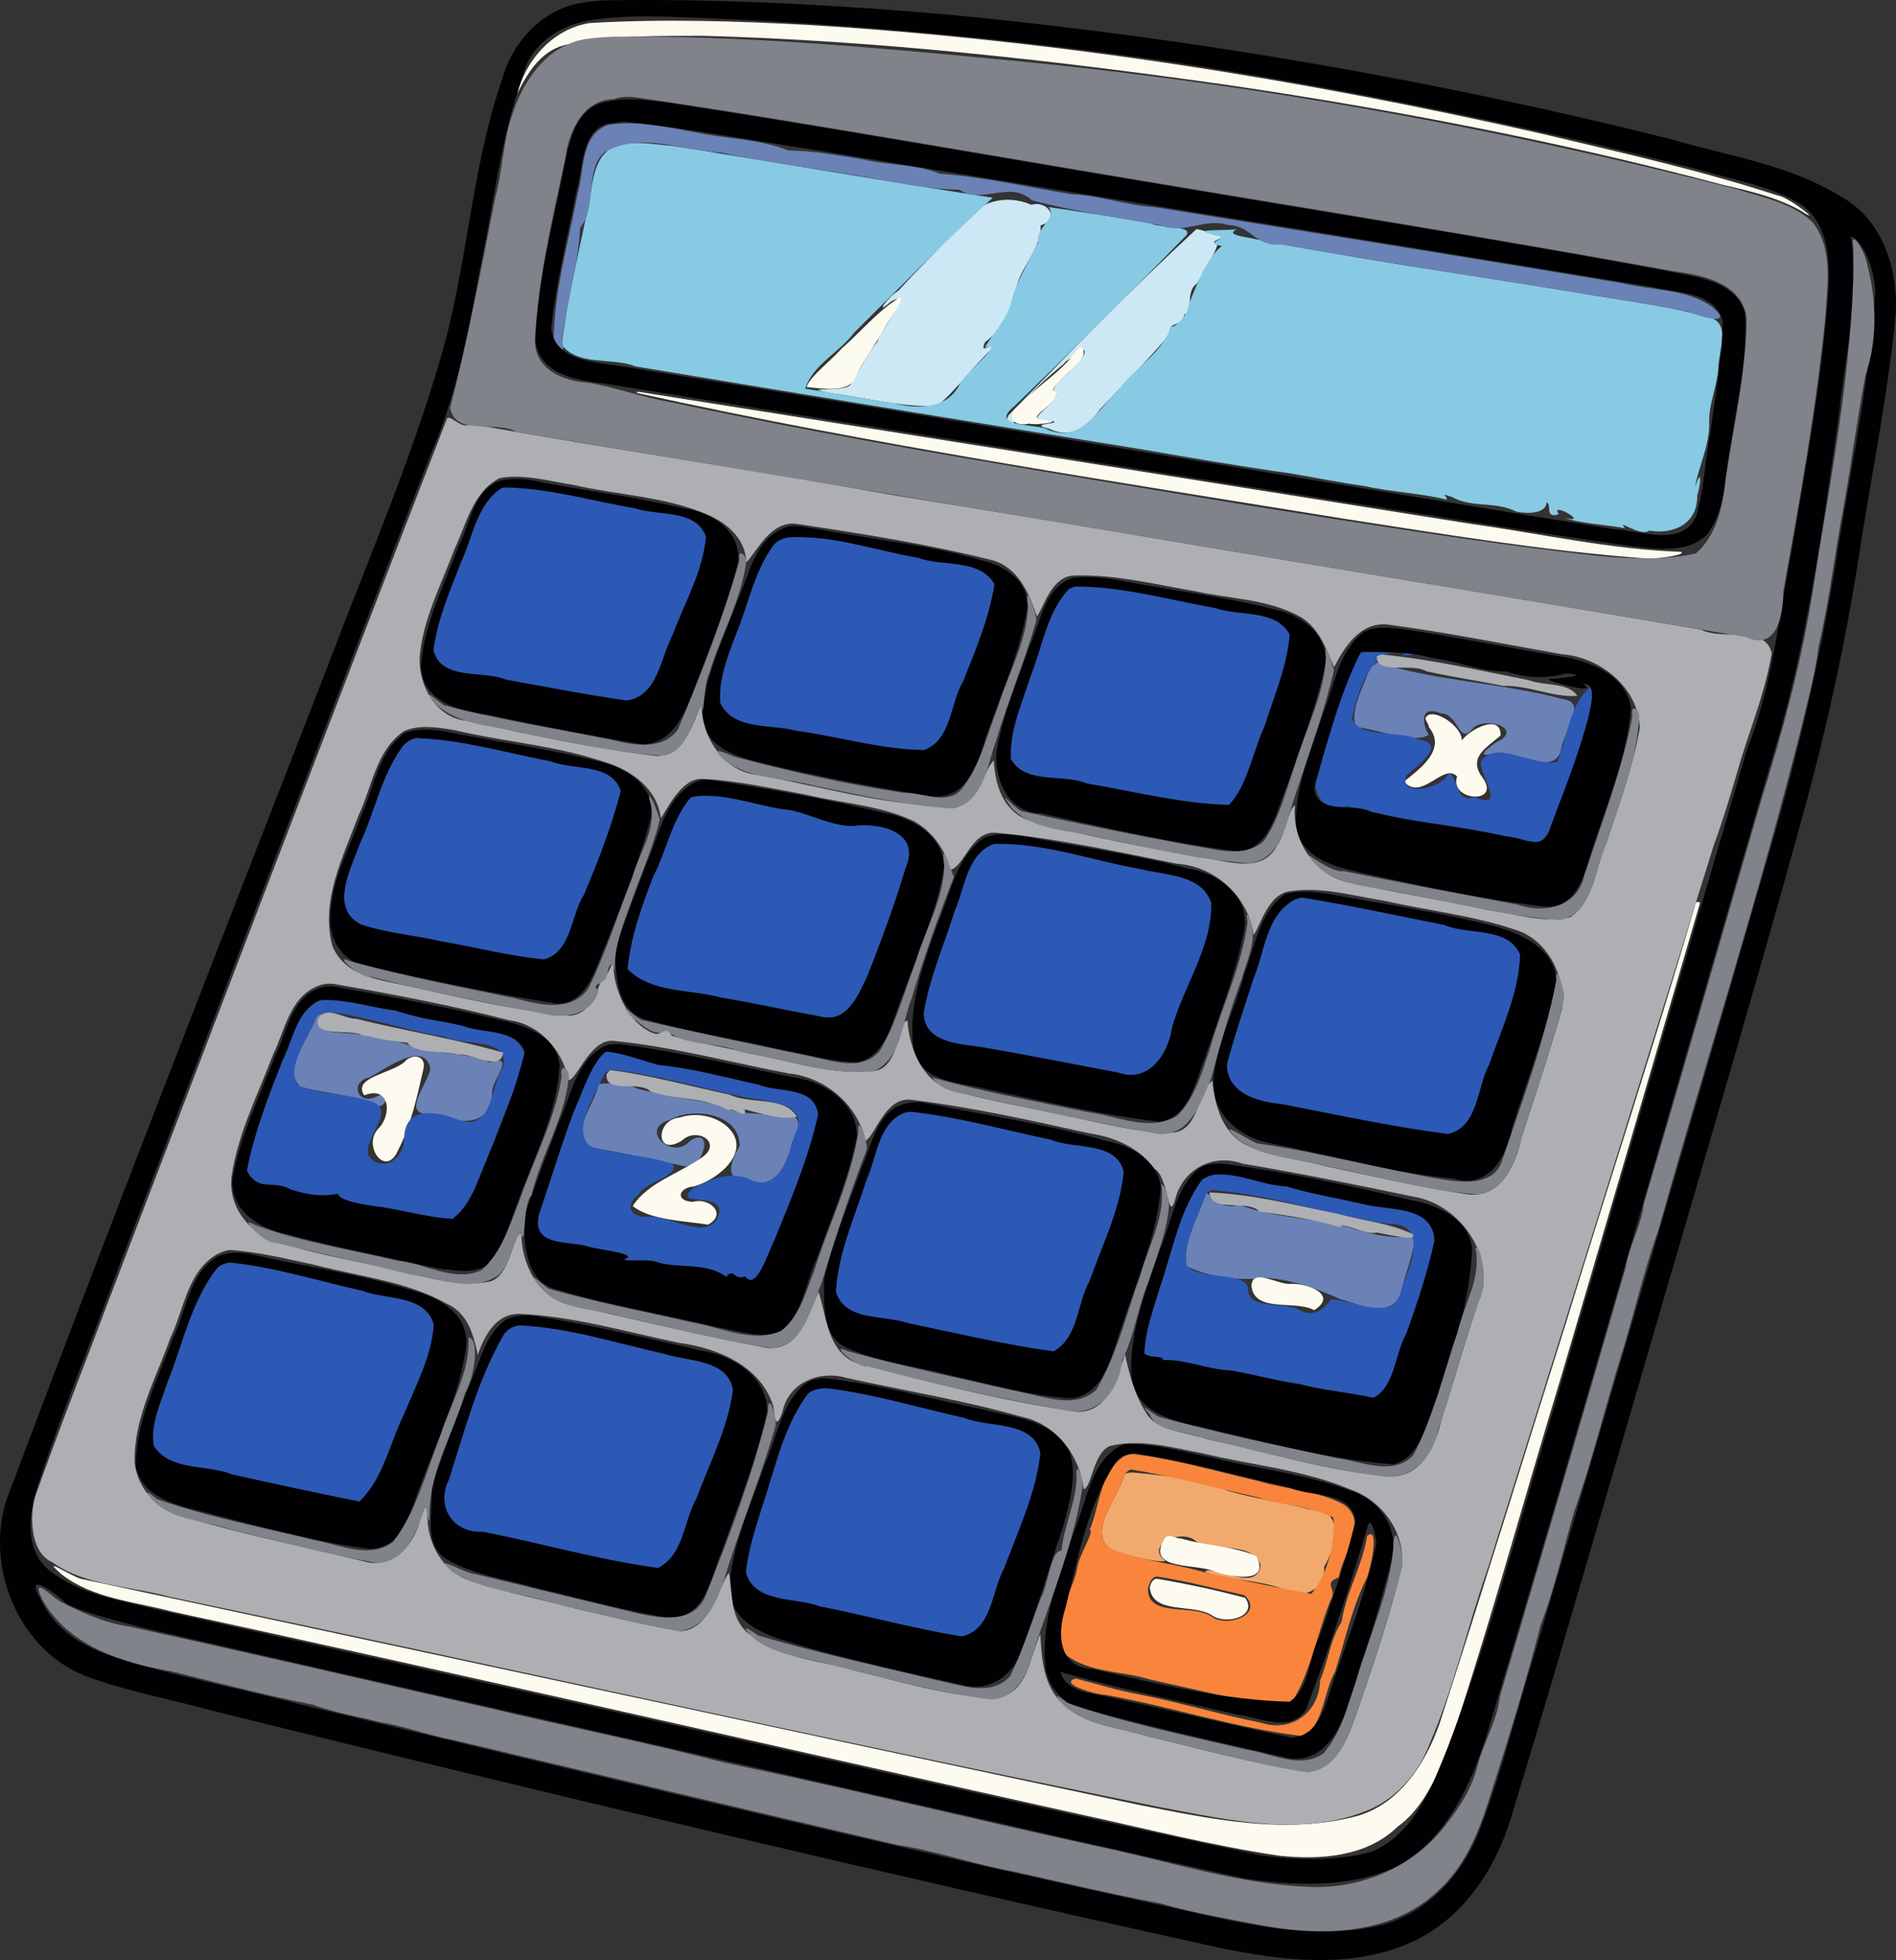
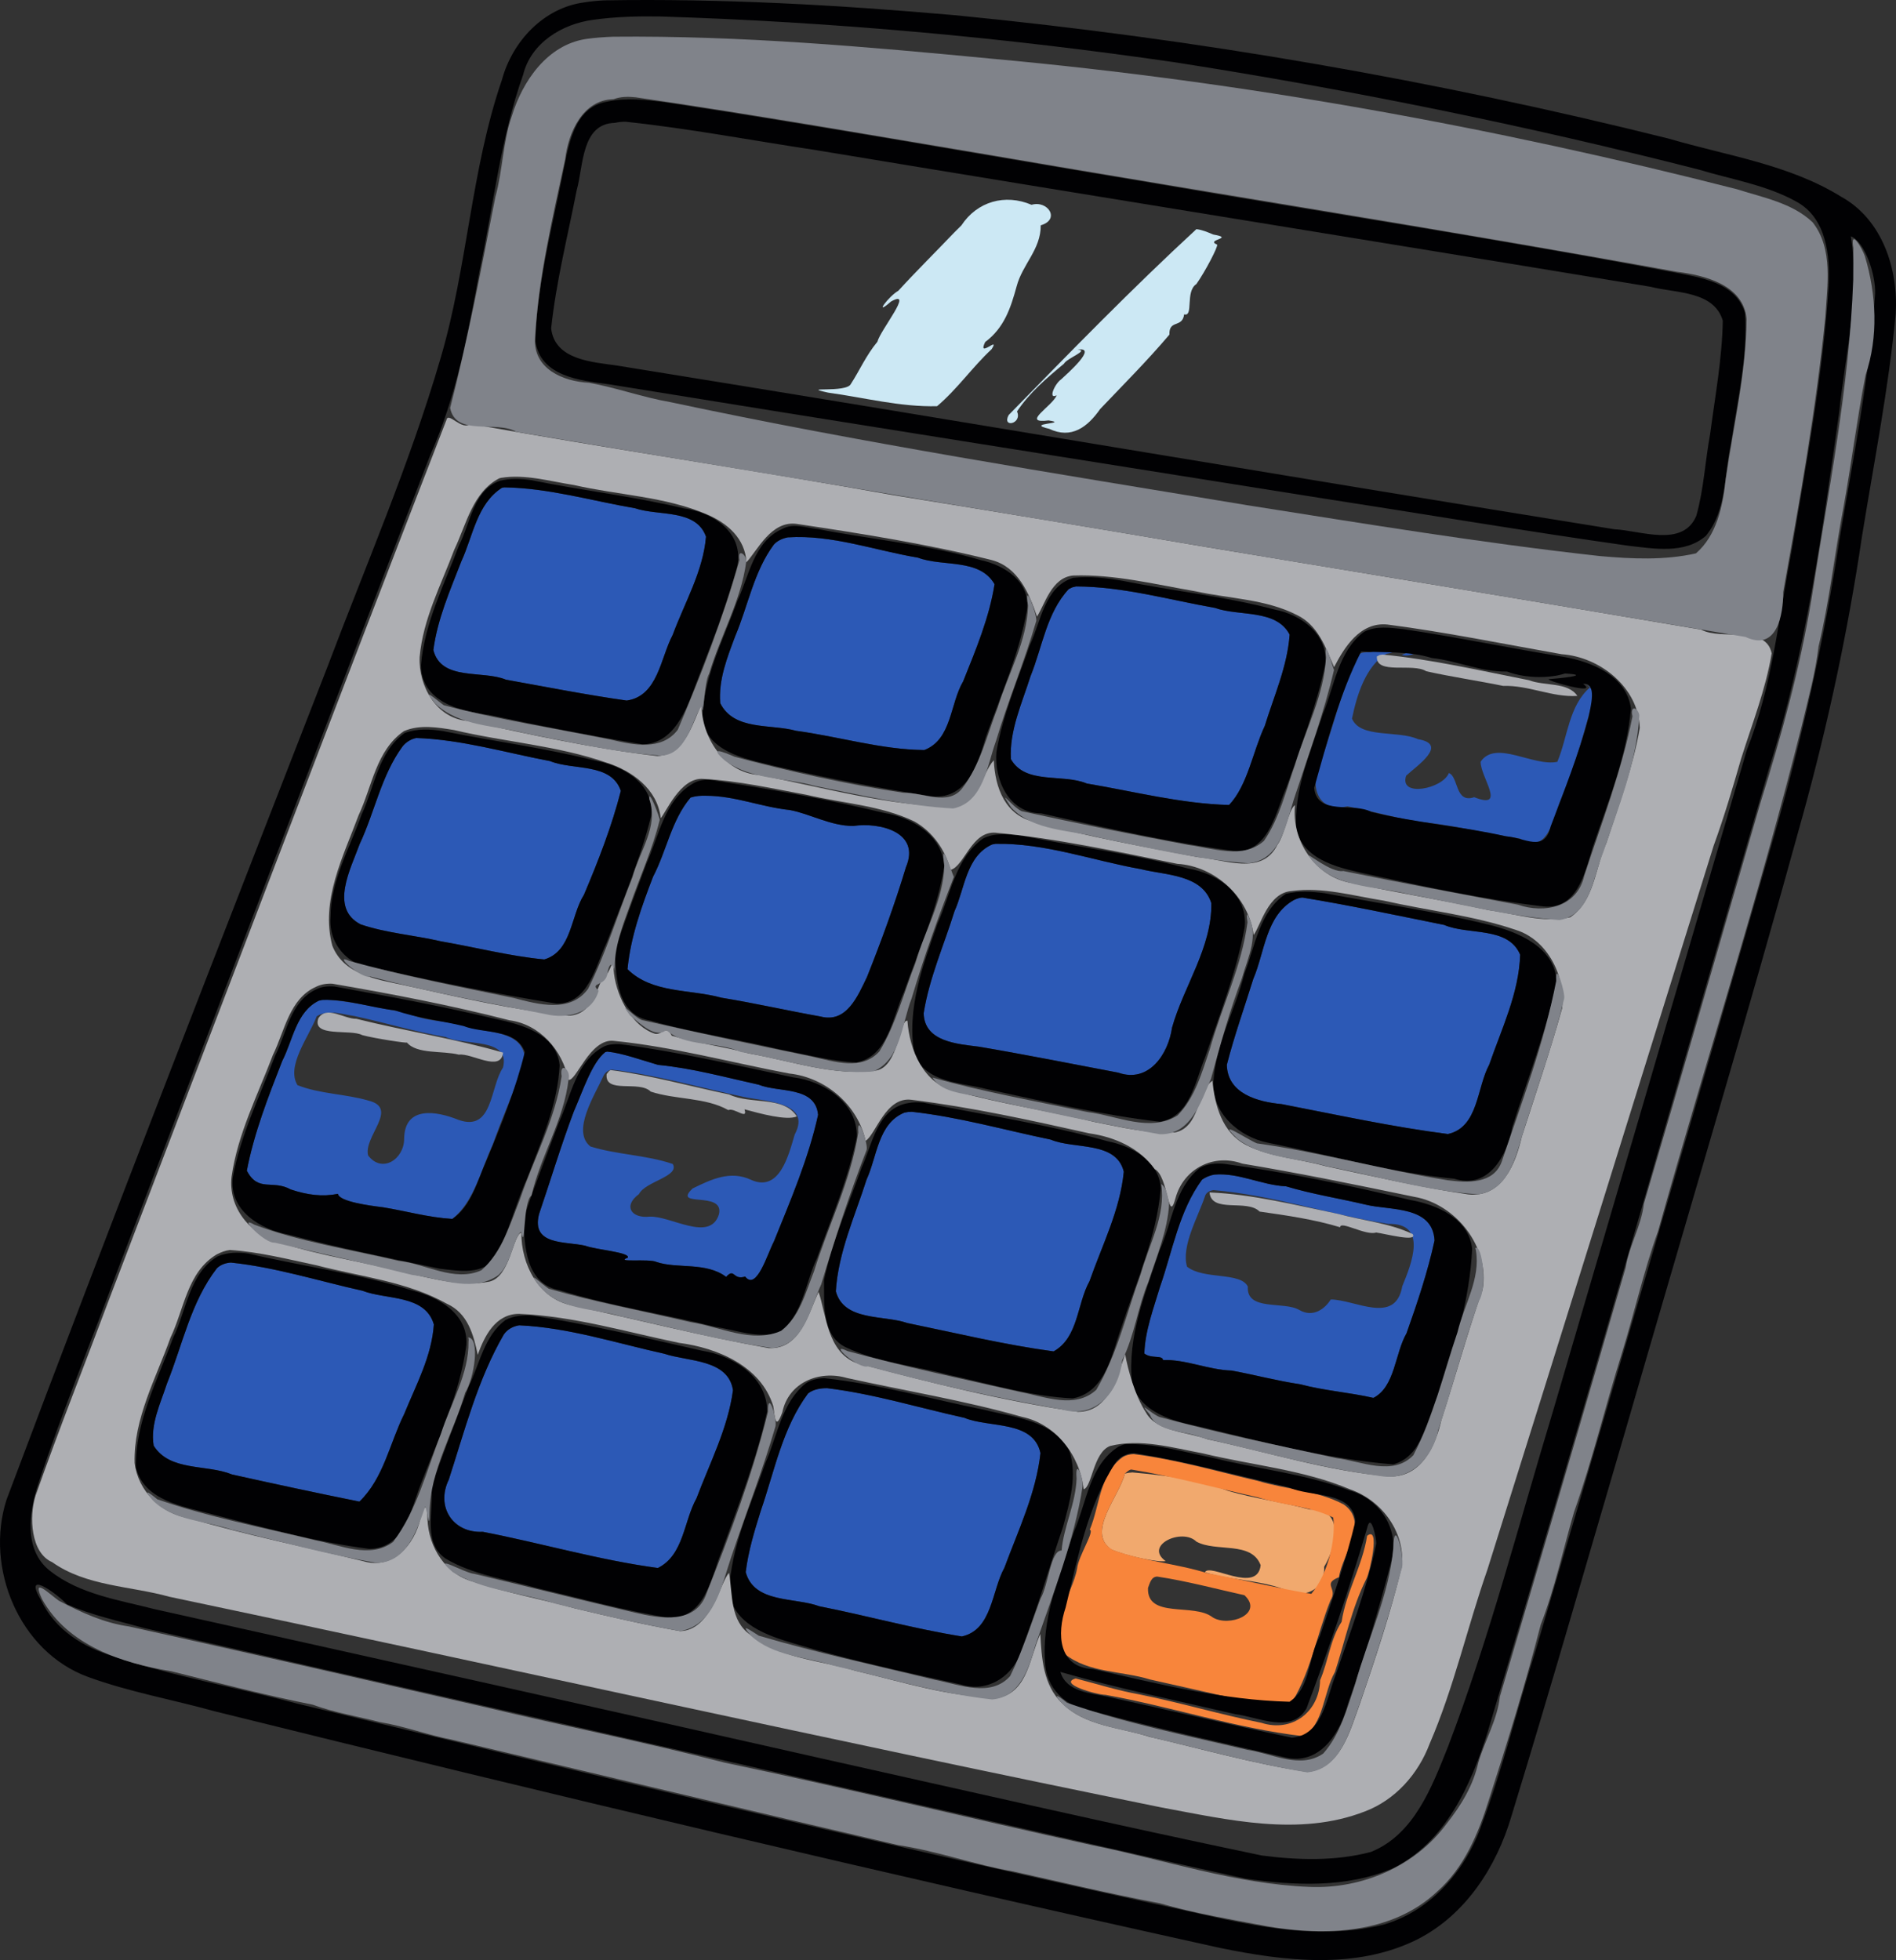
<svg xmlns="http://www.w3.org/2000/svg" xmlns:ns1="http://sodipodi.sourceforge.net/DTD/sodipodi-0.dtd" xmlns:ns2="http://www.inkscape.org/namespaces/inkscape" width="362.65" height="374.848" viewBox="0 0 725.3 749.695" version="1.1" id="svg844" ns1:docname="calcolatrice.svg" ns2:version="1.1 (c4e8f9e, 2021-05-24)">
  <rect x="0" y="0" width="725.3" height="749.695" fill="#333333" stroke="none" />
  <defs id="defs848" />
  <ns1:namedview id="namedview846" pagecolor="#ffffff" bordercolor="#666666" borderopacity="1.0" ns2:pageshadow="2" ns2:pageopacity="0.0" ns2:pagecheckerboard="0" showgrid="false" ns2:zoom="0.94125" ns2:cx="383.53254" ns2:cy="388.31341" ns2:window-width="1792" ns2:window-height="1067" ns2:window-x="0" ns2:window-y="25" ns2:window-maximized="0" ns2:current-layer="svg844" scale-x="2" fit-margin-top="0" fit-margin-left="0" fit-margin-right="0" fit-margin-bottom="0" />
  <path d="m 430.301,563.639 c -2.136,8.79 -14.775,22.187 -5.251,28.971 5.697,2.498 17.876,5.073 20.849,4.485 -8.412,-6.076 6.358,-12.813 11.771,-7.453 7.464,4.138 21.075,-0.349 24.582,9.027 -1.251,11.256 -19.746,-1.105 -21.309,2.736 9.766,2.946 20.205,2.887 29.849,6.308 7.466,4.327 16.174,0.733 15.742,-8.428 4.774,-7.945 7.964,-22.486 -5.534,-21.906 -10.327,-2.872 -21.141,-4.17 -31.348,-7.173 -11.556,-4.543 -24.17,-5.874 -36.443,-7.021 l -1.467,0.139 z" stroke="none" fill="#f1a96e" fill-rule="evenodd" id="path824" />
  <path d="m 365,88.974 c -7.09,7.431 -14.503,14.738 -21.344,22.23 -3.666,2.071 -9.763,10.228 -2.814,4.128 9.119,-5.097 -4.068,10.897 -5.2,15.374 -4.418,5.339 -6.822,11.041 -10.142,16.13 -1.598,3.612 -20.107,0.838 -8.738,3.335 13.871,1.903 27.609,5.536 41.704,5.194 7.736,-6.532 13.552,-15.015 20.865,-21.8 3.434,-5.362 -5.602,3.789 -2.464,-2.741 7.256,-5.415 9.736,-12.92 12.028,-21.26 2.198,-8.458 9.301,-14.124 9.225,-23.381 7.666,-2.24 2.671,-9.684 -3.511,-7.854 -10.12,-4.306 -20.811,-1.272 -26.829,7.876 -0.928,0.923 -1.853,1.848 -2.782,2.769 z m 92.672,-1.326 c -24.765,22.837 -48.28,47.004 -71.806,71.084 -2.747,5.085 5.299,3.448 3.188,-1.367 4.738,-7.117 11.424,-12.821 17.971,-18.26 0.981,-2.032 9.937,-5.206 5.168,-5.356 8.055,-1.336 -3.802,9.059 -6.259,11.354 -2.451,1.661 -5.173,7.901 -1.684,6.083 -1.75,4.26 -13.943,10.958 -3.118,9.626 8.284,1.255 -9.532,0.982 0.231,3.205 8.495,4.041 14.672,-0.671 19.485,-7.555 8.938,-9.393 18.116,-18.575 26.503,-28.475 -0.212,-5.915 4.965,-2.393 5.637,-7.756 3.727,1.089 0.301,-8.773 4.678,-11.582 3.318,-4.689 8.449,-14.48 7.923,-15.102 -4.702,-1.919 7.059,-2.361 -1.437,-3.837 -2.092,-0.865 -4.203,-1.815 -6.479,-2.062 z" stroke="none" fill="#cce8f4" fill-rule="evenodd" id="path826" />
-   <path d="m 236.964,55.277 c -11.983,3.597 -9.779,18.732 -12.943,28.33 -3.246,16.071 -7.293,32.021 -9.108,48.345 6.514,8.288 19.093,4.571 28.083,8.178 63.993,10.652 128.014,21.177 192.066,31.448 19.474,3.353 38.94,6.754 58.519,9.48 7.928,1.339 18.86,3.498 28.444,4.852 10.343,2.322 20.987,2.653 31.265,5.17 0.987,-1.076 -3.241,-2.785 2.087,-1.009 7.878,4.377 16.364,1.447 24.715,5.634 5.27,1.06 11.408,0.353 11.528,-3.483 2.247,0.316 -1.013,6.449 4.685,4.422 -3.777,-5.229 12.763,4.173 2.034,1.365 5.926,2.22 16.229,2.696 23.339,4.037 -3.702,-4.103 5.822,3.523 9.229,0.903 9.31,1.616 18.516,-2.6 18.348,-13.384 1.291,-3.871 2.001,-11.843 -0.86,-3.207 1.417,-8.042 5.765,-16.247 5.434,-25.031 -0.175,-6.621 2.991,-13.401 3.463,-20.232 0.037,-7.089 5.666,-18.258 -4.689,-20.058 -16.15,-4.393 -32.912,-6.221 -49.396,-9.123 -42.782,-7.064 -85.793,-12.978 -128.304,-21.512 -2.778,-0.673 -4.659,-1.249 -1.726,-2.74 -3.528,0.642 -19.855,-0.204 -8.438,2.159 7.291,1.491 -5.604,2.806 2.656,4.271 -5.821,4.711 -9.387,14.21 -12.574,22.167 -0.463,4.549 -5.243,8.95 -6.935,8.793 -3.26,10.18 -13.871,15.546 -19.926,23.979 -8.369,8.082 -14.921,21.304 -28.231,14.801 -5.106,-1.59 -21.075,-0.829 -11.942,-8.224 22.034,-21.222 43.778,-42.798 65.171,-64.692 5.708,-4.975 -9.255,-3.524 -12.773,-5.476 -12.965,-2.365 -25.998,-4.332 -39.037,-6.237 3.519,4.657 -5.264,7.646 -3.981,13.559 -3.742,7.345 -8.602,15.537 -10.581,23.491 -1.364,6.299 -8.604,13.407 -9.821,16.831 8.408,-3.246 -6.896,9.323 -9.333,13.229 -4.581,10.358 -16.402,10.263 -25.865,7.853 -11.219,-1.535 -22.315,-3.841 -33.52,-5.466 2.804,-9.23 13.071,-13.817 18.663,-21.412 17.516,-17.392 34.84,-34.993 53.066,-51.649 -40.788,-6.274 -81.46,-13.289 -122.199,-19.82 -6.767,-0.522 -13.898,-1.911 -20.611,-0.54 z" stroke="none" fill="#88cae4" fill-rule="evenodd" id="path828" />
-   <path d="m 232.747,47.739 c -10.886,3.783 -9.131,17.393 -11.799,26.42 -3.384,18.181 -8.826,36.269 -9.121,54.828 0.098,4.317 5.188,7.982 3.156,1.354 1.594,-14.514 6.282,-28.564 6.929,-43.201 6.768,-8.278 1.596,-21.986 9.239,-28.83 13.944,-8.109 29.987,-0.674 44.757,0.077 22.114,4.79 44.752,7.048 66.969,11.488 7.957,1.403 15.989,2.607 24.086,2.651 8.435,5.971 19.456,-3.814 27.757,4.067 16.124,4.335 32.774,6.527 49.192,9.569 9.1,3.766 16.935,-3.097 26.023,-0.061 8.928,0.2 10.189,8.433 20.061,7.388 51.853,9.146 104.131,16.424 155.968,25.682 4.582,2.165 18.102,5.765 8.871,-1.903 -9.943,-6.913 -22.762,-6.193 -34.151,-8.92 -59.612,-10.024 -119.321,-19.483 -178.991,-29.136 -10.786,-0.609 -20.93,-4.476 -31.842,-4.927 -16.764,-2.739 -33.411,-6.579 -50.384,-7.876 -9.189,-3.675 -19.407,-3.154 -28.988,-5.375 -9.544,-1.568 -19.11,-3.415 -28.817,-3.469 -11.481,-4.547 -24.144,-4.425 -36.12,-7.061 -10.784,-1.95 -21.798,-4.487 -32.796,-2.764 z m 292.988,203.4 c -2.461,8.229 -10.041,20.488 -6.959,26.927 8.559,0.965 21.966,6.583 27.75,3.015 -2.994,-5.479 -2.805,-11.359 4.794,-8.163 6.743,-0.129 6.709,12.945 12.371,5.336 5.325,-4.313 19.331,0.643 8.741,5.632 -3.861,2.657 -8.377,6.283 -0.436,4.182 7.742,-1.482 21.791,9.077 25.148,-0.86 0.34,-6.389 10.865,-18.738 0.688,-19.804 -23.368,-6.289 -47.945,-6.726 -71.064,-14.07 -3.709,4.401 2.879,-6.814 -1.032,-2.196 z m -404.644,137.649 c -2.562,7.931 -13.442,20.513 -6.174,26.852 8.799,2.505 18.112,2.789 26.714,6.207 5.838,4.843 8.927,-5.843 2.325,-2.383 -7.216,3.515 -10.438,-5.817 -2.487,-7.385 5.88,-3.294 21.355,-14.583 23.17,-3.156 -1.387,6.296 -12.138,18.642 1.175,16.989 8.789,3.91 22.25,5.617 22.435,-7.719 -0.352,-5.169 9.767,-15.224 -0.923,-11.819 -7.768,-3.64 -18.923,-3.274 -25.91,-4.944 -5.927,-2.153 -13.224,-4.515 -20.294,-4.774 -5.617,-3.009 -19.704,0.674 -19.504,-6.776 2.35,-1.944 2.018,-4.275 -0.527,-1.092 z m 107.939,25.825 c -1.225,7.394 -13.339,21.616 -1.075,24.581 11.459,2.011 22.927,4.527 34.227,6.938 7.568,0.444 10.785,-15.851 1.68,-9.67 -6.56,7.595 -19.899,-4.559 -7.551,-8.166 8.931,-5.056 26.716,-2.383 26.632,9.985 -2.999,5.309 -6.65,13.38 2.803,13.023 10.266,4.846 15.78,-5.939 17.168,-14.237 3.641,-4.703 4.127,-12.675 -4.043,-9.998 -8.019,-1.845 -17.053,-0.125 -23.791,-4.629 -10.031,-1.697 -20.597,-3.498 -30.749,-5.9 -4.754,-2.13 -10.176,-2.491 -15.3,-1.926 z m 232.073,42.526 c -2.858,8.478 -9.198,19.322 -7.073,27.256 9.18,4.268 19.782,5.563 29.722,4.347 10.271,0.536 19.94,4.153 29.228,8.274 7.718,1.954 20.786,8.897 23.111,-3.447 1.598,-6.719 5.21,-15.079 4.969,-21 -5.997,1.897 -18.694,-0.728 -26.541,-3.621 -13.475,-3.101 -27.669,-3.254 -40.691,-8.23 -7.726,3.029 -12.23,-6.494 -12.457,-3.928 z" stroke="none" fill="#6b82b6" fill-rule="evenodd" id="path830" />
-   <path d="m 220.582,10.033 c -11.28,3.887 -19.691,14.137 -22.605,25.549 4.078,-8.231 9.532,-16.901 19.38,-18.62 16.832,-3.608 34.284,-3.151 51.428,-3.273 67.55,1.832 134.827,9.44 201.687,18.936 63.389,9.389 126.426,21.511 188.364,38.022 10.317,2.375 20.677,4.686 30,9.924 9.454,6.109 -4.417,-5.333 -8.94,-5.834 C 650.224,65.034 619.669,58.278 589.32,51.042 497.426,30.25 404.021,15.418 309.936,9.584 c -28.079,-1.541 -56.281,-2.423 -84.365,-0.771 -1.691,0.275 -3.359,0.689 -4.988,1.22 z m 123.445,103.812 c -8.354,5.181 -14.679,13.039 -22.054,19.462 -4.018,4.588 -12.365,10.904 -13.412,14.727 7.355,0.736 16.297,2.222 18.761,-3.768 3.108,-7.155 7.331,-11.642 11.213,-19.139 1.134,-2.379 8.414,-11.52 5.492,-11.282 z m 67.618,20.389 c -5.547,8.153 -14.598,12.93 -21.047,20.283 -5.987,3.613 -3.889,8.997 3.051,7.535 3.556,0.769 14.778,-1.145 5.14,-1.386 -8.116,-0.708 10.221,-8.185 3.977,-11.397 2.056,-5.389 15.534,-12.088 10.833,-16.612 l -0.95,0.523 z m -168.062,16.053 c 89.926,19.785 181.01,33.605 271.861,48.326 37.504,5.79 75.025,11.996 112.885,14.894 4.026,0.725 17.592,-1.359 14.627,-2.441 -26.826,-0.911 -53.126,-6.894 -79.643,-10.595 -106.413,-16.943 -212.866,-33.832 -319.28,-50.647 l -0.378,0.126 -0.072,0.337 z m 303.11,127.922 c 6.849,8.555 -3.844,16.116 -9.61,20.728 6.753,7.787 15.146,-7.401 20.303,-1.959 -3.057,9.543 16.878,10.788 9.894,0.639 -6.189,-7.969 1.678,-11.782 6.751,-16.298 0.251,-8.684 -11.872,-2.326 -14.832,1.899 0.199,-5.765 -12.271,-13.522 -13.954,-8.318 0.483,1.104 1.183,2.113 1.447,3.309 z m 101.8,67.93 c -15.772,53.585 -33.145,106.683 -49.508,160.089 -16.055,50.983 -31.764,102.084 -48.252,152.922 -5.457,15.55 -15.704,31.483 -32.671,35.734 -27.163,6.845 -55.298,0.794 -82.183,-4.512 -134.979,-28.516 -269.839,-57.688 -404.751,-86.465 -4.109,-1.042 -16.197,-9.301 -7.575,-1.756 12.047,9.367 27.934,10.419 42.209,14.232 115.44,25.091 230.572,51.572 345.886,77.23 25.858,5.574 51.547,12.292 77.725,16.166 15.628,1.671 33.439,0.476 45.276,-11.11 8.526,-6.057 13.04,-15.757 17.746,-24.751 16.737,-49.218 30.188,-99.471 45.361,-149.18 17.57,-59.738 35.098,-119.579 52.549,-179.295 -0.506,-1.048 -2.002,-0.275 -1.811,0.697 z m -493.016,59.278 c -4.193,5.109 -21.002,6.238 -16.151,13.536 9.652,-3.9 10.878,7.223 5.376,12.771 -6.172,6.444 2.819,19.194 7.623,8.146 4.918,-9.599 7.211,-20.375 9.608,-30.823 1.217,-4.792 -3.049,-6.21 -6.455,-3.63 z m 104.589,22.01 c -9.403,0.728 -9.506,15.391 0.895,8.757 5.584,-5.339 15.832,0.894 7.451,6.601 -8.99,6.268 -20.605,9.569 -26.378,18.502 6.658,5.401 19.489,5.627 28.82,7.12 7.645,-4.154 0.182,-10.592 -5.71,-8.703 -7.071,-0.32 -5.572,-5.488 0.324,-5.918 9.119,-2.47 22.718,-13.47 12.807,-22.791 -4.815,-4.339 -12.115,-5.565 -18.209,-3.569 z m 218.699,64.763 c 1.565,10.15 16.871,4.894 23.931,8.949 9.575,-6.038 -2.968,-10.406 -9.023,-10.085 -4.55,0.592 -15.099,-6.636 -14.908,1.137 z m -33.102,96.008 c -8.024,12.826 12.053,9.586 19.171,12.931 5.874,2.066 21.568,5 15.678,-6.002 -8.699,-3.824 -19.301,-3.831 -28.68,-6.675 -1.938,0.12 -4.585,-1.935 -6.169,-0.254 z m -5.803,18.941 c 0.824,10.526 16.546,6.098 23.588,10.612 5.412,3.953 17.999,0.56 12.869,-6.598 -11.06,-2.966 -22.275,-5.331 -33.559,-7.264 -1.815,-0.158 -2.612,1.821 -2.898,3.25 z" stroke="none" fill="#fdfbef" fill-rule="evenodd" id="path832" />
  <path d="m 429.366,557.4 c -8.824,6.498 -8.596,18.492 -12.495,27.708 2.043,0.4 -4.422,10.193 -4.839,14.86 -1.935,10.524 -12.509,22.644 -4.634,32.726 9.147,7.258 21.8,6.343 32.545,9.686 17.56,3.827 35.005,8.299 52.8,10.941 8.512,-12.279 10.731,-27.524 16.224,-41.197 3.008,-4.666 -3.376,-6.227 3.24,-8.863 1.277,-8.869 11.78,-20.886 1.794,-27.841 -10.08,-5.386 -21.964,-5.694 -32.795,-8.996 -15.787,-3.65 -31.445,-8.272 -47.549,-10.252 -1.5,0.04 -3.019,0.406 -4.291,1.227 z m 0.935,6.239 c -2.136,8.844 -15.331,22.928 -4.643,29.194 11.714,4.312 24.384,5.186 36.304,8.919 13.262,2.389 26.368,5.673 39.681,7.877 6.354,-7.673 9.407,-20.574 8.378,-29.187 -9.021,-4.443 -19.423,-4.684 -28.931,-7.761 -16.08,-3.579 -32.196,-7.997 -48.354,-10.617 -1.023,0.183 -1.655,0.968 -2.435,1.575 z m 92.677,23.791 c -1.755,11.383 -8.04,21.488 -9.751,32.882 -4.379,6.739 -5.108,15.051 -8.238,22.353 -0.272,12.066 -10.7,20.069 -22.405,16.305 -15.681,-3.174 -31.073,-7.743 -46.781,-10.895 -8.258,-1.474 -16.237,-4.012 -24.312,-6.087 -6.897,2.007 7.895,6.213 11.446,6.279 25.334,4.539 50.016,12.823 75.659,15.809 7.779,-4.399 7.665,-16.89 12.078,-24.559 3.878,-11.945 6.39,-24.393 12.049,-35.699 1.25,-2.289 5.436,-20.521 0.253,-16.386 z m -83.817,19.941 c -0.495,11.891 17.555,5.647 24.65,11.188 6.198,3.973 19.842,-1.24 12.251,-8.413 -11.098,-2.457 -22.099,-5.428 -33.352,-7.124 -2.344,0.013 -2.898,2.645 -3.549,4.349 z" stroke="none" fill="#f8853b" fill-rule="evenodd" id="path834" />
  <path d="m 192.031,186.567 c -9.594,6.116 -11.093,18.506 -15.547,28.132 -4.27,11.059 -9.158,22.084 -10.702,33.943 3.018,11.967 18.789,7.58 27.766,11.327 15.376,2.772 30.715,5.786 46.188,7.986 11.971,-1.703 12.9,-16.316 17.59,-25.096 4.57,-12.352 11.643,-24.314 12.749,-37.587 -3.786,-10.742 -18.241,-7.816 -27.124,-10.868 -16.607,-2.839 -33.088,-7.751 -50.002,-7.991 l -0.514,0.086 z m 104.02,21.7 c -7.682,10.32 -9.857,23.404 -14.808,35.073 -3.063,8.186 -6.458,16.696 -5.721,25.613 5.281,10.617 19.305,7.867 28.979,10.561 16.375,2.199 32.555,7.203 49.089,7.366 10.538,-4.041 9.788,-17.715 14.856,-26.272 4.837,-12.085 9.965,-24.232 12.014,-37.171 -5.817,-10.027 -19.791,-6.536 -29.296,-10.138 -16.525,-2.766 -32.886,-8.862 -49.805,-7.765 -1.972,0.39 -3.93,1.224 -5.309,2.733 z m 112.781,17.055 c -8.493,9.144 -10.08,22.171 -14.639,33.384 -3.235,10.271 -8.104,20.736 -7.482,31.653 5.594,9.87 19.775,5.438 29.02,9.32 18.073,3.037 36.064,7.723 54.436,8.219 7.139,-7.532 9.059,-20.468 13.658,-30.241 3.544,-11.471 8.683,-22.946 9.515,-34.939 -5.18,-9.874 -19.357,-6.896 -28.558,-10.202 -17.619,-3.103 -35.164,-8.165 -53.137,-8.21 l -1.46,0.351 z m 115.862,20.296 c 3.511,7.529 -5.186,0.414 -6.01,7.241 -5.706,12.145 -8.842,25.347 -13.237,38.01 -4.788,8.857 -1.898,20.234 9.993,17.545 9.88,1.836 19.64,4.913 29.811,6.152 12.159,1.383 24.132,4.299 36.174,6.168 11.107,6.763 12.669,-8.58 15.99,-15.64 5.135,-12.564 8.977,-25.671 12.21,-38.777 0.968,-3.255 -6.776,-6.672 -1.219,-3.544 -8.329,7.091 -8.65,19.088 -12.66,28.615 -9.244,1.915 -23.579,-8.563 -29.333,-0.064 -0.178,5.789 10.197,18.595 -2.475,13.59 -7.402,2.532 -5.922,-7.864 -9.685,-9.24 -2.367,6.067 -19.196,9.481 -16.337,1.008 4.018,-3.747 16.416,-11.98 4.515,-13.958 -7.648,-3.488 -22.069,-0.201 -25.23,-7.862 1.795,-8.924 5.283,-20.116 13.092,-24.78 8.509,-1.34 -9.786,-1.958 1.187,-2.026 4.005,0.042 12.596,-0.51 4.732,2.435 4.839,1.529 11.063,-4.576 2.933,-3.619 -4.82,-0.378 -9.7,-0.258 -14.454,-1.256 z m -370.75,39.943 c -8.101,11.095 -10.579,24.989 -16.347,37.251 -3.316,9.271 -11.704,24.574 0.384,30.756 9.906,3.362 20.528,4.101 30.717,6.48 13.167,2.253 26.263,5.684 39.525,6.927 10.542,-3.132 10.062,-16.714 15.172,-24.76 5.484,-12.94 10.605,-26.087 14.105,-39.719 -3.706,-10.87 -18.258,-7.763 -27.041,-11.375 -16.992,-3.217 -33.871,-8.268 -51.208,-8.844 -2.094,0.397 -3.995,1.614 -5.307,3.284 z m 110.227,19.492 c -7.348,8.673 -9.161,20.393 -14.346,30.277 -4.391,11.423 -8.612,23.11 -9.78,35.376 9.471,9.35 23.925,7.572 35.891,10.897 12.722,2.073 25.291,4.943 37.961,7.202 9.99,2.645 14.259,-7.886 17.746,-15.083 5.512,-13.813 10.625,-27.828 14.927,-42.056 5.722,-13.482 -10.164,-17.228 -20.105,-15.755 -8.67,0.053 -16.534,-4.643 -24.396,-6.102 -10.763,-1.109 -20.981,-5.445 -31.94,-5.449 -2.003,-0.077 -4.04,0.073 -5.958,0.694 z m 115.35,17.952 c -9.886,4.423 -10.424,16.764 -14.385,25.527 -4.022,12.955 -9.674,25.596 -11.795,39.021 0.276,10.993 12.998,11.737 21.216,12.803 17.8,3.023 35.51,6.559 53.233,9.921 11.667,4.099 19.12,-7.06 20.564,-17.22 4.492,-15.979 15.267,-30.531 15.034,-47.613 -3.521,-11.083 -17.616,-10.644 -26.995,-13.023 -18.477,-3.276 -36.648,-10.031 -55.582,-9.668 l -1.291,0.252 z m 115.429,21.252 c -10.784,6.081 -11.1,19.897 -15.524,30.198 -3.404,10.918 -7.289,21.813 -10.108,32.822 0.244,11.125 11.978,14.195 20.977,15.026 21.135,4.089 42.251,8.705 63.59,11.447 11.708,-2.579 10.999,-17.71 15.79,-26.513 4.739,-13.713 11.4,-27.39 11.847,-42.076 -4.585,-10.944 -19.771,-7.386 -29.085,-11.395 -18.042,-3.615 -36.073,-7.517 -54.218,-10.465 -1.144,0.076 -2.248,0.447 -3.268,0.954 z m -373.023,38.513 c -8.643,4.214 -9.907,15.186 -13.948,23.009 -5.347,13.664 -10.822,27.69 -13.551,41.98 4.341,8.419 9.871,3.312 16.795,7.199 6.431,2.113 12.01,2.862 18.069,1.671 0.397,2.988 12.31,4.539 17.195,5.138 9.165,1.488 17.119,3.861 26.543,4.454 8.44,-6.695 10.909,-18.861 15.465,-28.415 3.77,-10.788 8.467,-21.35 12.361,-32.015 -0.172,-12.462 -15.356,-10.307 -23.677,-13.521 -7.451,-2.083 -14.258,-1.424 -21.493,-4.885 -10.908,-1.788 -21.762,-4.697 -32.832,-5.147 z m -0.764,5.939 c -3.008,7.921 -11.815,18.988 -7.375,26.341 8.693,3.439 18.36,3.309 27.326,5.955 11.561,3.003 -2.122,13.678 -0.297,20.927 5.368,7.077 13.873,1.364 13.786,-6.495 0.229,-12.612 12.46,-10.479 20.781,-7.108 13.283,4.74 12.011,-12.642 17.032,-19.981 2.982,-11.729 -15.02,-8.242 -21.955,-11.701 -11.799,-2.025 -23.325,-5.568 -34.958,-8.045 -4.673,-0.642 -9.971,-2.658 -14.34,0.108 z m 110.337,13.73 c -5.046,3.991 -8.503,14.74 -12.019,22.76 -4.876,12.906 -8.846,26.21 -13.283,39.206 -3.04,12.008 10.001,10.327 17.643,12.051 4.122,1.576 17.158,2.489 16.353,4.561 -5.391,2.059 8.14,0.27 10.981,1.685 7.932,2.67 18.905,-0.109 26.603,5.68 3.312,-3.64 2.524,1.41 7.27,-0.12 4.388,5.64 8.516,-8.738 10.993,-13.384 6.405,-15.855 13.226,-31.701 16.916,-48.466 -1.046,-11.112 -15.088,-8.414 -22.736,-11.54 -12.765,-2.812 -25.437,-6.325 -38.488,-7.567 -6.401,-1.867 -13.772,-4.545 -19.472,-5.087 l -0.501,0.145 z m -0.593,8.952 c -3.419,7.579 -12.394,21.269 -5.045,27.121 10.275,3.194 21.316,3.219 31.496,6.693 2.747,4.799 -10.502,6.637 -12.933,11.527 -6.164,4.486 -2.958,9.385 4.083,8.617 8.066,-0.379 23.143,10.01 26.53,-0.934 2.126,-9.188 -18.194,-2.224 -10.059,-9.859 7.194,-3.505 14.436,-6.986 22.342,-3.285 10.927,4.916 14.361,-9.519 16.693,-17.342 6.805,-12.73 -12.142,-12.592 -20.084,-14.499 -16.604,-3.536 -33.09,-8.37 -49.97,-10.315 -1.296,0.235 -2.464,1.096 -3.053,2.277 z m 115.093,14.163 c -10.15,4.113 -10.459,16.872 -14.495,25.605 -4.474,14.045 -10.851,27.878 -11.765,42.746 3.127,11.554 18.33,8.989 27.353,12.139 18.609,3.821 37.111,8.302 55.957,10.845 9.536,-5.34 8.877,-18.135 13.732,-26.84 4.825,-13.777 11.699,-27.198 13.118,-41.891 -2.908,-11.844 -18.912,-8.456 -27.933,-12.274 -17.675,-3.649 -35.168,-8.673 -53.128,-10.643 l -1.429,0.073 z m 113.835,25.643 c -8.832,12.032 -11.26,27.206 -16.094,41.028 -2.481,8.337 -5.698,16.708 -5.983,25.475 2.712,2.118 6.899,0.473 7.136,2.478 8.953,-0.233 17.339,3.771 26.283,4.047 8.806,1.62 17.381,3.939 26.219,5.238 9.234,2.462 18.742,3.091 27.989,5.209 8.326,-4.251 8.166,-16.934 12.684,-24.739 4.119,-11.64 8.093,-23.421 10.711,-35.481 -0.749,-13.396 -16.976,-11.388 -26.298,-13.681 -10.354,-2.45 -20.422,-3.999 -30.534,-7.022 -9.333,-0.421 -18.081,-5.322 -27.461,-4.479 -1.665,0.297 -3.266,0.954 -4.652,1.926 z m 1.268,5.942 c -2.836,8.506 -9.286,19.369 -7.027,27.339 6.369,5.081 20.49,1.927 23.27,7.625 -0.577,9.559 13.786,5.423 19.741,8.97 5.293,3.045 9.816,-0.56 11.989,-4.04 9.316,0.046 24.762,9.896 27.352,-5.07 3.619,-8.773 9.811,-24.209 -5.319,-23.829 -22.427,-3.527 -44.221,-11.008 -66.892,-12.935 -1.238,0.152 -2.549,0.747 -3.114,1.94 z m -378.123,27.944 c -9.965,12.864 -13.134,29.295 -19.113,44.116 -2.474,7.603 -6.441,15.663 -5.079,23.741 6.183,9.967 20.247,7.034 29.966,11.02 16.218,3.609 32.461,7.102 48.749,10.38 9.292,-8.988 11.563,-22.345 17.137,-33.546 4.527,-11.108 10.516,-22.028 11.326,-34.228 -3.367,-11.513 -18.177,-9.317 -27.282,-12.868 -16.741,-3.716 -33.253,-8.989 -50.345,-10.784 -1.953,0.106 -3.928,0.794 -5.358,2.17 z m 109.744,25.35 c -9.995,17.216 -14.945,36.734 -21.051,55.528 -5.014,10.287 1.517,20.505 13.038,19.939 22.35,4.31 44.331,10.808 66.959,13.83 9.94,-4.95 9.855,-17.899 14.775,-26.657 5.102,-13.587 12.01,-26.804 13.953,-41.333 -1.788,-11.95 -17.287,-10.929 -26.232,-13.941 -18.389,-4.056 -36.638,-10.031 -55.532,-10.886 -2.328,0.332 -4.578,1.543 -5.909,3.521 z m 116.383,22.551 c -9.758,13.117 -12.81,29.633 -18.053,44.802 -2.421,7.712 -4.814,15.496 -5.79,23.547 3.274,11.981 18.783,9.542 28.165,13.042 18.217,3.59 36.214,8.613 54.517,11.54 11.641,-2.531 11.404,-17.515 16.277,-26.274 5.305,-14.341 12.116,-28.521 13.799,-43.862 -2.754,-12.66 -19.593,-9.535 -29.111,-13.485 -17.457,-3.851 -34.7,-9.179 -52.465,-11.33 -2.558,-0.023 -5.273,0.394 -7.34,2.02 z" stroke="none" fill="#2c59b6" fill-rule="evenodd" id="path836" />
  <path d="m 223.5,0.917 c -15.485,2.024 -27.489,14.892 -31.469,29.551 -11.91,34.613 -13.178,71.757 -23.562,106.778 -11.763,40.281 -28.504,78.854 -43.304,118.066 C 83.934,361.275 42.469,467.157 2.501,573.604 c -8.361,26.024 4.805,58.113 31.103,67.766 15.754,5.766 32.376,8.684 48.517,13.169 127.797,31.681 255.919,62.093 384.485,90.49 24.731,5.085 52.113,8.434 75.552,-3.221 18.483,-9.366 30.355,-27.803 36.057,-47.242 14.889,-48.517 28.854,-97.322 43.174,-146.015 22.794,-78.913 46.463,-157.578 68.279,-236.77 9.647,-34.962 17.252,-70.467 22.579,-106.344 4.589,-28.422 10.219,-56.747 12.944,-85.422 C 726.215,102.941 720.102,83.974 704.347,75.26 684.416,62.892 660.705,59.58 638.548,53.065 548.776,30.628 457.326,14.778 365.228,5.811 c -44.557,-3.918 -89.316,-6.44 -134.055,-5.675 -2.568,0.131 -5.135,0.358 -7.673,0.78 z m 3.5,6.651 c -11.884,1.533 -23.872,8.789 -26.882,21.041 -8.609,24.172 -11.335,49.862 -16.639,74.858 -4.385,24.04 -8.94,48.31 -18.95,70.765 C 124.204,278.249 84.508,382.51 44.657,486.711 34.722,513.638 23.687,540.183 14.682,567.437 c -3.588,10.785 -5.751,25.318 4.373,33.34 11.381,9.01 26.32,11.158 40.01,14.68 84.908,18.944 169.844,37.769 254.688,56.999 56.27,12.559 112.48,25.462 168.914,37.238 13.819,1.811 28.242,2.228 41.792,-1.365 16.514,-6.667 23.288,-24.842 29.417,-40.138 15.968,-41.824 27.105,-85.259 40.096,-128.053 24.768,-84.402 49.572,-168.794 74.245,-253.224 9.722,-24.277 12.148,-50.455 17.096,-75.921 5.646,-33.691 12.001,-67.39 14.223,-101.523 C 700.153,97.819 698.727,83.487 687.337,77.211 675.791,70.735 662.428,68.679 649.884,64.865 583.905,47.99 517.073,34.413 449.795,23.878 384.521,14.374 318.699,8.349 252.765,6.314 c -8.601,-0.144 -17.235,0.051 -25.764,1.254 z m 5.264,31.317 c -13.093,2.094 -14.877,17.557 -17.089,28.13 -4.18,20.963 -9.753,41.957 -10.369,63.381 1.855,13.539 17.013,15.149 27.87,16.545 90.634,14.749 181.349,29.009 272.031,43.468 39.364,6.077 78.653,12.739 118.086,18.311 9.829,1.102 21.671,3.321 29.788,-3.773 8.041,-9.85 6.961,-23.458 9.579,-35.265 2.43,-16.547 6.546,-33.171 5.358,-49.982 -3.415,-11.818 -17.433,-13.622 -27.767,-15.644 C 572.297,91.241 504.399,80.934 436.737,69.304 376.016,59.245 315.406,48.436 254.572,39.117 c -7.378,-0.924 -14.953,-1.847 -22.307,-0.232 z m 2.923,8.113 c -12.906,0.297 -11.967,16.661 -14.585,25.776 -3.428,17.563 -7.858,35.002 -9.763,52.809 1.362,12.178 15.892,12.869 25.37,14.266 127.16,20.502 254.149,42.112 381.309,62.578 10.054,0.482 26.205,7.115 31.381,-5.094 2.89,-10.189 3.378,-20.915 5.303,-31.328 1.893,-14.397 4.583,-28.824 4.847,-43.344 -3.399,-11.499 -18.115,-10.487 -27.642,-12.975 C 524.799,92.045 418.096,74.979 311.492,57.31 287.447,53.696 263.496,49.124 239.322,46.565 c -1.388,-0.002 -2.781,0.117 -4.134,0.434 z m 472.837,43.391 c 3.599,22.476 -2.13,44.994 -4.456,67.303 -6.5,45.745 -12.722,91.848 -26.77,136.017 -35.792,122.928 -70.855,246.073 -107.684,368.695 -6.334,20.303 -16.21,42.292 -36.281,52.192 -17.687,7.596 -37.766,6.643 -56.422,3.945 C 428.46,708.017 380.641,696.824 332.745,686.022 240.287,664.914 147.761,644.086 55.357,622.756 45.377,619.989 35.041,617.788 25.599,613.604 20.809,608.775 8.657,600.219 15.828,612.275 c 5.283,11.098 16.226,17.946 27.7,21.266 22.838,7.69 46.671,11.783 69.916,18.011 108.959,26.284 217.946,52.533 327.447,76.468 28.897,5.99 58.905,15.467 88.451,8.094 18.251,-5.287 31.576,-21.045 37.602,-38.601 8.032,-21.458 13.4,-43.792 20.305,-65.624 30.709,-104.079 61.4,-208.165 91.491,-312.424 10.559,-36.984 19.083,-74.548 24.838,-112.587 5.298,-31.347 11.575,-62.657 13.727,-94.416 0.304,-7.646 -4.08,-20.157 -9.281,-22.072 z m -516.881,93.528 c -10.143,3.713 -11.154,16.162 -15.539,24.624 -5.603,14.965 -13.232,29.7 -14.56,45.828 0.043,13.982 14.892,17.735 26.041,19.095 19.475,4.163 39.055,7.986 58.686,11.247 12.048,-0.233 16.765,-13.118 20.258,-22.62 5.787,-14.987 11.83,-29.993 15.984,-45.508 2.708,-12.861 -9.373,-20.711 -20.525,-22.154 -19.147,-4.636 -38.792,-6.781 -58.076,-10.749 -4.061,-0.586 -8.255,-0.749 -12.27,0.238 z m 0.888,2.65 c -9.594,6.116 -11.093,18.506 -15.547,28.132 -4.27,11.059 -9.158,22.084 -10.702,33.943 3.018,11.967 18.789,7.58 27.766,11.327 15.376,2.772 30.715,5.786 46.188,7.986 11.971,-1.703 12.9,-16.316 17.59,-25.096 4.57,-12.352 11.643,-24.314 12.749,-37.587 -3.786,-10.742 -18.241,-7.816 -27.124,-10.868 -16.607,-2.839 -33.088,-7.751 -50.002,-7.991 l -0.514,0.086 z m 107.21,15.751 c -10.889,4.797 -12.687,18.014 -17.252,27.715 -5.378,14.895 -13.209,29.667 -13.364,45.805 3.14,12.766 18.414,14.736 29.167,17.502 19.457,4.47 39.118,8.274 58.834,11.265 13.341,1.135 17.591,-12.582 20.523,-22.782 5.724,-15.961 12.709,-31.7 15.703,-48.461 1.495,-10.643 -8.358,-17.122 -17.498,-19.074 -20.357,-6.051 -41.657,-7.891 -62.456,-11.925 -4.545,-0.441 -9.326,-2.43 -13.657,-0.046 z m -3.19,5.949 c -7.682,10.32 -9.857,23.404 -14.808,35.073 -3.063,8.186 -6.458,16.696 -5.721,25.613 5.281,10.617 19.305,7.867 28.979,10.561 16.375,2.199 32.555,7.203 49.089,7.366 10.538,-4.041 9.788,-17.715 14.856,-26.272 4.837,-12.085 9.965,-24.232 12.014,-37.171 -5.817,-10.027 -19.791,-6.536 -29.296,-10.138 -16.525,-2.766 -32.886,-8.862 -49.805,-7.765 -1.972,0.39 -3.93,1.224 -5.309,2.733 z m 114.449,12.747 c -11.014,3.531 -12.258,16.734 -16.578,25.805 -4.637,13.438 -10.406,26.766 -12.75,40.798 -0.879,10.867 4.88,23.437 17.196,23.495 25.066,5.636 50.193,11.408 75.696,14.628 11.857,-1.404 14.082,-15.636 18.099,-24.691 5.458,-15.494 11.427,-30.954 14.832,-47.043 1.145,-11.365 -9.309,-18.992 -19.387,-20.86 -19.101,-5.086 -38.852,-7.083 -58.206,-10.998 -6.228,-1.063 -12.589,-1.818 -18.904,-1.133 z m -1.668,4.308 c -8.493,9.144 -10.08,22.171 -14.639,33.384 -3.235,10.271 -8.104,20.736 -7.482,31.653 5.594,9.87 19.775,5.438 29.02,9.32 18.073,3.037 36.064,7.723 54.436,8.219 7.139,-7.532 9.059,-20.468 13.658,-30.241 3.544,-11.471 8.683,-22.946 9.515,-34.939 -5.18,-9.874 -19.357,-6.896 -28.558,-10.202 -17.619,-3.103 -35.164,-8.165 -53.137,-8.21 l -1.46,0.351 z m 112.92,16.384 c -9.826,7.365 -11.247,20.602 -15.652,31.28 -4.675,14.514 -11.435,29.266 -10.139,44.829 3.624,12.014 17.584,14.389 28.242,16.78 21.587,4.684 43.26,9.396 65.204,11.974 13.78,2.213 16.825,-12.498 19.855,-22.447 5.854,-17.358 13.042,-34.742 14.654,-53.107 -1.648,-12.446 -14.865,-17.895 -25.803,-19.781 -20.452,-3.275 -40.734,-7.58 -61.227,-10.585 -5.031,-0.524 -10.436,-1.421 -15.134,1.056 z m -1.054,7.492 c -8.369,16.458 -12.978,34.563 -17.965,52.163 1.055,10.756 14.911,5.405 21.835,9.189 17.005,4.218 34.591,5.451 51.625,9.362 7.069,0.44 14.641,6.382 17.009,-3.828 5.211,-13.819 10.748,-27.621 14.544,-41.925 0.655,-3.743 3.362,-13.166 -2.153,-12.569 6.543,4.662 -14.845,-1.467 -13.1,-1.814 3.67,-0.273 17.24,-1.553 6.174,-2.175 -5.34,1.799 -14.738,2.066 -22.178,-0.749 -10.075,0.209 -18.874,-4.098 -28.706,-5.164 -8.87,-2.71 -18.031,-2.029 -27.084,-2.49 z m -365.889,31.157 c -10.115,7.196 -11.534,20.581 -16.455,31.145 -4.548,12.833 -11.882,25.341 -11.923,39.264 -0.866,10.934 7.638,19.567 18.332,19.778 22.625,5.067 45.362,9.672 68.257,13.346 12.212,0.001 14.849,-14.567 19.058,-23.371 6.099,-15.979 12.915,-31.827 17.017,-48.454 1.354,-12.46 -11.132,-19.355 -21.683,-21.202 -19.054,-4.797 -38.595,-7.307 -57.834,-11.224 -4.888,-0.763 -10.049,-1.03 -14.77,0.716 z m -0.865,5.206 c -8.101,11.095 -10.579,24.989 -16.347,37.251 -3.316,9.271 -11.704,24.574 0.384,30.756 9.906,3.362 20.528,4.101 30.717,6.48 13.167,2.253 26.263,5.684 39.525,6.927 10.542,-3.132 10.062,-16.714 15.172,-24.76 5.484,-12.94 10.605,-26.087 14.105,-39.719 -3.706,-10.87 -18.258,-7.763 -27.041,-11.375 -16.992,-3.217 -33.871,-8.268 -51.208,-8.844 -2.094,0.397 -3.995,1.614 -5.307,3.284 z m 110.957,14.233 c -10.808,6.409 -12.822,19.962 -17.634,30.571 -4.108,11.058 -8.396,22.057 -12.004,33.293 0.309,10.161 0.841,24.688 13.582,26.728 16.414,4.743 33.397,7.116 49.999,11.103 9.542,1.83 19.062,4.397 28.775,4.916 12.252,-2.496 13.801,-17.412 18.194,-27.011 5.568,-15.757 12.715,-31.252 15.365,-47.823 -0.386,-11.982 -12.369,-18.988 -23.034,-20.65 -22.041,-5.36 -44.444,-9.268 -66.845,-12.682 -2.215,-0.068 -4.516,0.322 -6.399,1.553 z m -0.73,5.259 c -7.348,8.673 -9.161,20.393 -14.346,30.277 -4.391,11.423 -8.612,23.11 -9.78,35.376 9.471,9.35 23.925,7.572 35.891,10.897 12.722,2.073 25.291,4.943 37.961,7.202 9.99,2.645 14.259,-7.886 17.746,-15.083 5.512,-13.813 10.625,-27.828 14.927,-42.056 5.722,-13.482 -10.164,-17.228 -20.105,-15.755 -8.67,0.053 -16.534,-4.643 -24.396,-6.102 -10.763,-1.109 -20.981,-5.445 -31.94,-5.449 -2.003,-0.077 -4.04,0.073 -5.958,0.694 z m 111.829,15.707 c -10.551,7.517 -12.345,21.387 -17.344,32.483 -5.599,15.917 -12.016,32.859 -8.812,49.972 4.28,11.04 17.738,10.782 27.475,13.319 22.019,4.687 44.022,9.944 66.397,12.52 11.559,-1.863 13.545,-15.641 17.277,-24.671 5.614,-16.34 12.022,-32.616 15.138,-49.639 1.383,-12.81 -10.437,-20.713 -21.647,-22.558 -21.053,-5.601 -42.746,-8.293 -64.067,-12.647 -4.702,-0.465 -10.103,-1.125 -14.417,1.222 z m 3.521,2.245 c -9.886,4.423 -10.424,16.764 -14.385,25.527 -4.022,12.955 -9.674,25.596 -11.795,39.021 0.276,10.993 12.998,11.737 21.216,12.803 17.8,3.023 35.51,6.559 53.233,9.921 11.667,4.099 19.12,-7.06 20.564,-17.22 4.492,-15.979 15.267,-30.531 15.034,-47.613 -3.521,-11.083 -17.616,-10.644 -26.995,-13.023 -18.477,-3.276 -36.648,-10.031 -55.582,-9.668 l -1.291,0.252 z m 112.372,18.862 c -10.132,6.769 -11.754,20.002 -15.868,30.564 -3.472,13.869 -11.001,26.808 -11.832,41.258 -0.753,11.977 9.786,21.154 20.776,23.361 23.733,4.72 47.152,11.525 71.312,13.793 13.24,4.233 20.293,-8.957 22.277,-19.838 5.787,-18.364 12.914,-36.447 16.876,-55.297 -0.268,-13.395 -14.888,-19.353 -25.997,-22.052 -20.671,-5.115 -41.801,-8.11 -62.716,-12.022 -4.909,-0.682 -9.969,-0.922 -14.829,0.233 z m 3.057,2.39 c -10.784,6.081 -11.1,19.897 -15.524,30.198 -3.404,10.918 -7.289,21.813 -10.108,32.822 0.244,11.125 11.978,14.195 20.977,15.026 21.135,4.089 42.251,8.705 63.59,11.447 11.708,-2.579 10.999,-17.71 15.79,-26.513 4.739,-13.713 11.4,-27.39 11.847,-42.076 -4.585,-10.944 -19.771,-7.386 -29.085,-11.395 -18.042,-3.615 -36.073,-7.517 -54.218,-10.465 -1.144,0.076 -2.248,0.447 -3.268,0.954 z m -373.95,34.137 c -9.861,4.48 -11.333,16.578 -15.721,25.332 -5.864,15.425 -13.317,30.519 -16.281,46.837 -1.269,12.505 10.556,19.651 21.277,21.64 19.11,5.092 38.531,8.975 57.879,13.042 7.241,0.812 16.919,2.695 21.472,-4.672 5.054,-9.546 7.681,-20.201 12.087,-30.083 5.358,-13.901 11.601,-27.985 12.377,-43.051 -1.236,-12.08 -14.666,-15.617 -24.574,-17.712 -20.327,-4.886 -40.924,-8.645 -61.477,-12.399 -2.379,-0.224 -4.874,-0.033 -7.038,1.065 z m 0.927,4.376 c -8.643,4.214 -9.907,15.186 -13.948,23.009 -5.347,13.664 -10.822,27.69 -13.551,41.98 4.341,8.419 9.871,3.312 16.795,7.199 6.431,2.113 12.01,2.862 18.069,1.671 0.397,2.988 12.31,4.539 17.195,5.138 9.165,1.489 17.12,3.861 26.543,4.454 7.325,-4.941 9.626,-14.763 13.178,-22.581 5.521,-13.489 11.107,-27.06 14.543,-41.266 -3.361,-9.137 -15.916,-6.919 -23.4,-9.927 -8.697,-2.089 -17.538,-2.959 -26.27,-6.007 -9.276,-1.025 -18.382,-4.362 -27.76,-3.949 z m 109.073,17.525 c -10.755,5.729 -12.55,19.013 -17.259,29.132 -4.525,12.137 -9.322,24.179 -13.387,36.482 0.104,10.485 0.769,25.237 13.72,27.591 19.503,6.041 39.78,9.073 59.573,14.013 8.014,1.186 16.476,4.638 24.458,2.11 9.044,-6.448 9.894,-18.953 14.419,-28.401 5.499,-15.292 12.03,-30.4 15.241,-46.372 0.391,-12.942 -12.702,-21.42 -24.331,-22.784 -22.04,-4.624 -44.038,-9.816 -66.379,-12.717 -2.049,-0.093 -4.169,0.069 -6.054,0.945 z m 0.5,2.144 c -5.046,3.991 -8.503,14.74 -12.019,22.76 -4.876,12.906 -8.846,26.21 -13.283,39.206 -3.04,12.008 10.001,10.327 17.643,12.051 4.122,1.576 17.158,2.489 16.353,4.561 -5.391,2.059 8.14,0.27 10.981,1.685 7.932,2.67 18.905,-0.109 26.603,5.68 3.312,-3.64 2.524,1.41 7.27,-0.12 4.388,5.64 8.516,-8.738 10.993,-13.384 6.405,-15.855 13.226,-31.701 16.916,-48.466 -1.046,-11.112 -15.088,-8.414 -22.736,-11.54 -12.765,-2.812 -25.437,-6.325 -38.488,-7.567 -6.401,-1.867 -13.772,-4.545 -19.472,-5.087 l -0.501,0.145 z m 115.836,19.488 c -11.665,1.931 -13.617,15.697 -17.751,24.699 -4.997,14.222 -11.293,28.237 -14.352,42.981 0.103,8.72 -1.06,21.076 8.166,25.634 12.214,5.896 26.022,7.023 38.997,10.508 15.875,3.472 31.661,8.344 47.96,9.118 12.585,-2.32 14.967,-16.999 18.605,-27.107 5.724,-17.505 13.549,-34.812 15.089,-53.31 -0.726,-10.6 -11.051,-16.04 -20.32,-17.936 -23.089,-6.497 -46.883,-10.006 -70.359,-14.748 -2.004,-0.227 -4.051,-0.246 -6.036,0.16 z m -1.336,3.627 c -10.15,4.113 -10.459,16.872 -14.495,25.605 -4.474,14.045 -10.851,27.878 -11.765,42.746 3.127,11.554 18.33,8.989 27.353,12.139 18.609,3.821 37.111,8.302 55.957,10.845 9.536,-5.34 8.877,-18.135 13.732,-26.84 4.825,-13.777 11.699,-27.198 13.118,-41.891 -2.908,-11.844 -18.912,-8.456 -27.933,-12.274 -17.675,-3.649 -35.168,-8.673 -53.128,-10.643 l -1.429,0.073 z m 112.957,21.198 c -9.595,7.574 -10.572,20.787 -15.294,31.305 -5.496,16.316 -12.457,33.169 -10.625,50.718 2.91,11.611 15.77,14.842 25.996,16.913 24.354,5.964 48.804,12.354 73.852,14.418 11.56,-3.001 12.919,-17.625 17.422,-26.872 6.346,-17.919 11.935,-36.464 12.856,-55.553 -1.232,-11.651 -13.487,-16.916 -23.65,-18.715 -23.611,-5.629 -47.443,-10.634 -71.503,-13.849 -3.078,-0.218 -6.34,0.034 -9.053,1.635 z m 0.878,4.445 c -8.832,12.032 -11.26,27.206 -16.094,41.028 -2.481,8.337 -5.698,16.708 -5.983,25.475 2.712,2.118 6.899,0.473 7.136,2.478 8.953,-0.233 17.339,3.771 26.283,4.047 8.806,1.62 17.381,3.939 26.219,5.238 9.234,2.462 18.742,3.091 27.989,5.209 8.326,-4.251 8.166,-16.934 12.684,-24.739 4.119,-11.64 8.093,-23.421 10.711,-35.481 -0.749,-13.396 -16.976,-11.388 -26.298,-13.681 -10.354,-2.45 -20.422,-3.999 -30.534,-7.022 -9.333,-0.421 -18.081,-5.322 -27.461,-4.479 -1.665,0.297 -3.266,0.954 -4.652,1.926 z m -376.537,29.331 c -11.005,6.588 -11.871,20.627 -17.096,31.15 -5.845,16.117 -14.551,32.114 -14.197,49.67 3.149,12.755 18.245,14.851 28.968,17.774 19.901,5.138 39.86,10.687 60.254,13.296 13.659,-0.098 15.889,-15.187 19.864,-25.069 6.644,-17.281 14.887,-34.39 17.306,-52.902 0.768,-11.956 -10.717,-18.388 -20.757,-20.881 -20.422,-6.441 -41.765,-9.194 -62.57,-14.071 -3.923,-0.593 -8.067,-0.537 -11.772,1.034 z m -0.318,4.555 c -9.965,12.864 -13.134,29.295 -19.113,44.116 -2.474,7.603 -6.441,15.663 -5.079,23.741 6.183,9.967 20.247,7.034 29.966,11.02 16.218,3.609 32.461,7.102 48.749,10.38 9.292,-8.988 11.563,-22.345 17.137,-33.546 4.527,-11.108 10.516,-22.028 11.326,-34.228 -3.367,-11.513 -18.177,-9.317 -27.282,-12.868 -16.741,-3.716 -33.253,-8.989 -50.345,-10.784 -1.953,0.106 -3.928,0.794 -5.358,2.17 z m 110.353,19.832 c -8.056,5.986 -9.803,16.656 -13.974,25.223 -4.892,12.884 -9.92,25.722 -14.359,38.773 1.037,9.008 -3.443,21.13 5.466,27.229 10.613,6.345 23.282,7.856 35.002,11.304 17.125,3.995 34.188,8.879 51.541,11.509 13.373,-1.043 15.091,-16.376 19.297,-26.185 6.261,-17.446 13.183,-34.869 17.154,-52.972 0.029,-13.196 -13.207,-21.392 -24.926,-23.17 -21.421,-4.877 -42.849,-9.996 -64.557,-13.392 -3.604,-0.328 -7.396,-0.049 -10.643,1.68 z m -0.609,5.518 c -9.995,17.216 -14.945,36.734 -21.051,55.528 -5.014,10.287 1.517,20.505 13.038,19.939 22.35,4.31 44.331,10.808 66.959,13.83 9.94,-4.95 9.855,-17.899 14.775,-26.657 5.102,-13.587 12.01,-26.804 13.953,-41.333 -1.788,-11.95 -17.287,-10.929 -26.232,-13.941 -18.389,-4.056 -36.638,-10.031 -55.532,-10.886 -2.328,0.332 -4.578,1.543 -5.909,3.521 z m 115.554,18.659 c -9.251,7.367 -10.864,20.007 -15.408,30.276 -5.574,16.121 -13.319,32.164 -13.913,49.443 1.445,12.455 14.708,16.839 24.978,19.863 20.917,6.271 42.305,10.894 63.606,15.622 10.625,3.408 20.583,-3.607 23.453,-13.767 5.831,-15.298 10.393,-31.059 15.676,-46.557 2.504,-9.365 5.618,-19.733 2.328,-29.25 -6.37,-11.559 -21.116,-12.606 -32.558,-15.513 -20.312,-4.103 -40.42,-9.819 -61.032,-12.078 -2.486,0.039 -5.032,0.571 -7.132,1.961 z m 0.829,3.892 c -9.758,13.117 -12.81,29.633 -18.053,44.802 -2.421,7.712 -4.814,15.496 -5.79,23.547 3.274,11.981 18.783,9.542 28.165,13.042 18.217,3.59 36.214,8.613 54.517,11.54 11.641,-2.531 11.404,-17.515 16.277,-26.274 5.305,-14.341 12.116,-28.521 13.799,-43.862 -2.754,-12.66 -19.593,-9.535 -29.111,-13.485 -17.457,-3.851 -34.7,-9.179 -52.465,-11.33 -2.558,-0.023 -5.273,0.394 -7.34,2.02 z m 118.772,20.342 c -11.088,7.009 -12.199,21.39 -17.039,32.478 -5.509,16.561 -12.733,33.608 -10.955,51.406 1.047,10.022 9.626,16.648 19.205,17.597 24.415,6.498 49.094,11.98 73.702,17.658 12.71,2.136 20.07,-10.139 22.812,-20.678 6.559,-18.13 11.996,-36.707 16.818,-55.35 2.911,-11.826 -4.803,-23.263 -16.257,-26.38 -16.837,-6.396 -34.964,-8.123 -52.361,-12.5 -11.052,-2.176 -22.265,-5.667 -33.56,-5.142 -0.836,0.15 -1.572,0.622 -2.364,0.91 z m -1.313,6.373 c -10.643,16.546 -14.269,36.35 -18.922,55.156 -3.369,10.045 -2.849,22.925 10.488,23.526 24.741,5.662 49.666,11.87 75.175,12.514 8.127,-5.437 7.047,-17.031 11.533,-24.983 4.923,-14.582 10.11,-29.113 13.66,-44.108 -1.239,-11.783 -17.173,-9.055 -25.376,-12.885 -19.71,-4.48 -39.262,-9.992 -59.239,-13.092 -2.891,-0.005 -5.711,1.459 -7.319,3.873 z m 96.439,24.69 c -6.827,23.338 -14.666,46.374 -23.246,69.123 -5.837,9.842 -18.441,3.187 -27.166,2.147 -22.34,-5.208 -44.979,-9.866 -66.953,-16.163 2.316,7.711 11.523,8.053 18.21,9.517 23.475,5.09 46.86,10.741 70.359,15.616 11.568,-0.908 13.164,-14.824 16.529,-23.451 5.709,-16.718 12.126,-33.44 15.716,-50.69 0.195,-1.405 -1.962,-12.507 -3.449,-6.099 z" stroke="none" fill="#010103" fill-rule="evenodd" id="path838" />
  <path d="M 170.798,160.586 C 127.36,272.595 84.603,384.867 41.702,497.082 c -9.347,24.998 -19.24,49.809 -28.108,74.976 -2.527,8.045 -1.846,21.902 6.348,25.433 13.098,9.286 29.887,9.073 44.857,13.246 126.551,26.607 252.759,54.865 379.493,80.587 25.442,4.698 52.667,11.294 77.777,1.549 11.695,-4.409 20.452,-14.314 24.812,-25.876 9.304,-21.51 14.384,-44.519 22.105,-66.602 29.022,-92.246 57.75,-184.586 86.548,-276.9 4.004,-10.96 7.296,-22.126 10.524,-33.325 4.205,-13.326 9.388,-26.435 11.691,-40.279 -2.28,-10.959 -18.98,-4.767 -27.053,-9.078 -62.896,-10.719 -125.847,-21.082 -188.792,-31.503 -40.072,-6.84 -80.173,-13.48 -120.304,-19.944 -53.788,-9.679 -107.878,-17.611 -161.676,-27.244 -3.254,2.737 -8.421,-4.734 -9.126,-1.536 z m 20.177,22.363 c -10.193,5.321 -12.607,17.709 -17.194,27.295 -5.03,13.417 -11.991,26.608 -13.25,41.062 -0.492,11.043 6.412,23.496 18.384,24.442 23.987,5.249 48.116,10.547 72.473,13.423 10.816,-0.41 13.526,-12.715 16.991,-19.802 -0.057,12.455 8.51,26.035 21.784,27.043 24.784,4.666 49.448,11.935 74.794,12.097 9.638,-0.877 10.686,-12.957 15.221,-17.709 0.461,10.433 4.309,21.32 16.031,23.676 20.306,5.725 41.182,9.277 61.871,13.357 10.096,0.779 24.663,7.332 30.577,-4.716 2.929,-4.049 4.283,-13.6 6.74,-15.162 -1.482,13.472 7.817,27.49 21.515,29.76 17.481,3.763 35.163,6.591 52.641,10.425 10.23,1.364 20.896,5.064 31.121,2.704 9.282,-6.22 9.515,-18.998 13.85,-28.453 4.714,-14.493 10.182,-28.953 12.764,-43.978 -0.502,-15.432 -15.152,-27.148 -29.878,-28.182 -22.178,-3.908 -44.282,-8.453 -66.613,-11.349 -10.61,-1.12 -16.691,9.011 -20.453,16.305 -3.268,-7.586 -6.095,-16.041 -14.226,-19.958 -11.95,-6.112 -25.808,-6.214 -38.705,-9.05 -15.5,-2.653 -31.042,-6.581 -46.861,-6.043 -8.305,0.673 -10.942,11.29 -13.859,15.687 -3.018,-8.904 -7.248,-18.957 -17.342,-21.607 -24.498,-6.113 -49.492,-10.085 -74.438,-13.811 -9.917,-1.49 -15.218,10.3 -19.371,14.644 -0.49,-9.076 -7.263,-14.959 -15.193,-18.332 -16.091,-6.839 -33.911,-7.337 -50.803,-11.203 -9.157,-1.397 -18.593,-4.245 -27.862,-2.748 l -0.505,0.132 z m 335.725,68.14 c -0.395,7.152 13.761,2.34 18.889,5.655 9.806,2.18 19.689,3.607 29.468,5.612 9.661,-0.346 18.865,4.482 28.342,3.816 -3.607,-5.416 -12.617,-3.707 -18.5,-6.006 -18.584,-3.639 -37.132,-7.974 -55.991,-9.81 l -1.16,0.184 z m -372.181,28.552 c -10.655,7.338 -12.166,21.212 -17.318,32.13 -5.868,15.81 -14.703,32.706 -10.069,49.959 4.315,11.01 16.935,12.911 27.11,15.009 20.941,4.627 41.945,9.563 63.29,11.763 8.979,-0.427 10.515,-9.835 12.84,-13.977 3.812,-2.51 3.855,-10.519 4.526,-2.043 1.221,9.519 7.226,20.249 15.698,22.919 2.838,0.571 3.944,-3.76 6.401,0.743 9.696,2.952 19.856,4.094 29.598,6.805 16.064,2.777 32.238,8.789 48.695,6.487 8.486,-1.587 8.892,-19.805 11.84,-19.008 0.752,11.07 6.182,24.241 18.107,26.858 17.668,4.957 35.906,7.573 53.733,11.922 10.036,1.921 20.229,4.477 30.489,3.932 9.614,-1.912 8.413,-15.713 14.309,-19.776 1.012,9.444 3.666,19.779 12.928,24.572 9.338,4.728 20.122,5.26 30.128,8.037 18.19,3.88 36.358,8.153 54.752,10.85 13.089,1.431 18.174,-11.699 20.578,-22.065 5.274,-16.352 10.838,-32.653 15.448,-49.192 1.307,-12.181 -5.544,-26.059 -17.716,-29.883 -16.37,-5.563 -33.729,-7.385 -50.549,-11.192 -11.586,-1.812 -23.423,-5.334 -35.173,-3.682 -9.123,0.571 -11.923,13.316 -14.604,16.818 -1.893,-14.504 -14.647,-26.311 -29.223,-27.228 -23.017,-4.646 -46.097,-9.728 -69.478,-11.896 -9.263,-0.687 -11.915,12.791 -17.222,14.222 -2.087,-7.699 -6.77,-14.511 -13.828,-18.517 -12.819,-6.173 -27.406,-6.914 -41.095,-10.169 -13.162,-2.423 -26.337,-5.413 -39.718,-6.121 -8.744,-0.716 -14.435,13.234 -16.253,15.01 -1.18,-11.034 -10.936,-18.176 -20.827,-21.247 -18.793,-6.533 -38.863,-7.854 -58.148,-12.434 -6.262,-1.03 -13.221,-2.222 -19.246,0.396 z m -33.519,97.744 c -10.301,4.502 -12.103,16.972 -16.582,26.082 -5.804,15.304 -13.489,30.241 -15.833,46.584 -1.389,11.867 7.247,22.295 18.424,25.19 15.536,5.14 31.866,7.287 47.665,11.486 10.606,2.204 21.678,5.572 32.514,3.478 8.118,-1.903 8.86,-17.751 12.271,-18.742 -0.16,12.042 6.528,25.241 19.19,27.809 25.117,5.479 50.064,11.806 75.373,16.36 12.08,0.601 15.18,-13.129 19.107,-21.522 2.967,8.502 3.239,22.938 14.536,27.238 27.911,7.441 56.054,14.512 84.677,18.668 11.756,0.008 14.928,-13.209 18.079,-22.031 1.04,5.793 3.668,15.692 7.966,22.291 4.084,7.387 15.909,7.352 23.592,10.247 23.17,4.909 45.999,12.219 69.673,14.207 12.089,0.286 17.438,-11.62 19.755,-21.601 5.362,-16.555 9.96,-33.385 15.737,-49.784 2.861,-16.313 -10.181,-32.882 -26.22,-35.589 -21.845,-4.529 -43.724,-9.031 -65.738,-12.692 -10.883,-3.935 -22.43,1.91 -25.495,13.176 -2.869,10.721 -2.653,-8.38 -7.983,-11.091 -5.833,-8.128 -15.357,-12.289 -25.011,-13.651 -22.488,-5.035 -45.07,-9.998 -67.948,-12.83 -9.988,-1.372 -13.725,13.342 -17.63,15.695 -2.997,-13.78 -15.344,-24.287 -29.247,-25.761 -22.312,-4.204 -44.408,-10.241 -67.013,-12.472 -9.197,-1.116 -14.602,15.957 -17.433,14.857 -2.167,-11.202 -10.888,-21.2 -22.507,-22.735 -22.34,-5.752 -45.039,-10.078 -67.755,-13.999 -2.104,-0.116 -4.259,0.204 -6.166,1.131 z m 0.771,12.142 c -2.542,7.397 12.373,3.978 16.825,6.396 4.681,1.272 17.647,3.238 17.054,2.805 3.779,4.576 13.64,3.061 19.895,4.663 4.953,-0.687 16.053,6.912 16.91,-0.787 -18.442,-5.358 -37.489,-8.245 -56.105,-12.926 -4.714,0.118 -11.456,-5.299 -14.579,-0.15 z m 110.286,21.299 c -0.797,7.759 12.477,2.238 16.871,6.7 9.682,3.174 20.922,2.128 29.671,7.072 2.265,-1.085 7.653,4.049 6.203,-0.292 5.933,1.613 16.166,4.415 20.028,2.711 -5.091,-8.012 -17.841,-4.461 -25.881,-8.393 -15.114,-3.165 -30.095,-7.409 -45.409,-9.341 l -0.58,0.399 z m 230.643,45.263 c 0.752,8.123 14.384,2.409 19.143,7.324 10.366,1.475 20.833,2.963 30.83,6 -0.098,-2.704 9.86,3.344 13.753,2.006 3.397,0.442 16.107,3.835 13.976,0.594 -8.887,-4.262 -19.023,-5.12 -28.479,-7.704 -16.248,-3.363 -32.647,-7.536 -49.224,-8.22 z m -379.76,23.688 c -11.321,6.696 -12.493,21.013 -17.723,31.87 -5.552,15.57 -14.167,30.984 -13.725,47.918 1.341,10.794 10.122,19.426 20.782,21.118 21.945,6.51 44.442,10.983 66.65,16.435 11.319,3.413 19.637,-6.257 21.912,-16.295 1.593,-5.528 2.61,-6.047 2.687,0.243 0.44,10.766 6.901,21.136 17.673,23.951 12.61,4.258 25.779,6.59 38.596,10.138 13.412,3.204 26.851,6.331 40.434,8.734 11.956,-0.35 15.348,-19.083 18.661,-22.265 1.467,8.308 0.248,18.273 8.278,23.763 11.357,9.123 26.702,9.588 40.15,13.7 18.141,4.273 36.288,10.207 55.074,10.242 10.935,-2.722 11.565,-15.819 15.584,-24.374 0.479,9.286 1.111,19.565 8.282,26.472 8.857,8.884 22.234,9.228 33.551,12.905 20.064,4.64 39.989,10.356 60.347,13.431 12.724,-1.372 16.269,-15.856 19.994,-25.907 5.903,-17.211 11.688,-34.546 16.005,-52.215 1.814,-13.123 -7.346,-25.7 -19.559,-29.928 -17.971,-7.603 -37.675,-9.257 -56.501,-13.828 -11.561,-2.158 -23.724,-5.726 -35.402,-2.821 -6.478,2.388 -6.974,15.787 -10.146,16.551 -1.396,-12.82 -10.574,-24.994 -23.57,-27.669 -22.012,-6.286 -44.672,-9.953 -67.002,-14.886 -10.606,-3.084 -22.366,1.685 -24.697,13.133 -2.518,6.791 -2.772,2.679 -3.475,-2.364 -4.681,-15.294 -21.342,-22.295 -35.969,-24.186 -20.294,-4.19 -40.446,-10.234 -61.242,-11.108 -9.133,-0.022 -13.311,8.635 -15.845,15.681 -1.578,-7.683 -3.774,-15.902 -11.776,-19.539 -15.26,-8.556 -33.109,-10.342 -49.801,-14.697 -10.987,-2.328 -21.998,-5.145 -33.22,-5.876 -1.766,0.202 -3.434,0.877 -5.006,1.674 z" stroke="none" fill="#aeafb3" fill-rule="evenodd" id="path840" />
  <path d="m 224.122,14.918 c -14.782,2.29 -24.201,16.071 -28.322,29.423 -3.488,9.982 -3.446,20.773 -6.291,30.941 -5.342,27.004 -10.444,54.08 -17.312,80.75 2.159,11.099 17.631,4.624 25.355,9.153 56.651,9.587 113.379,18.754 170.023,28.351 41.484,6.896 82.967,13.814 124.438,20.797 58.6,9.599 117.154,19.471 175.716,29.284 12.001,5.682 14.464,-8.395 14.438,-17.246 6.261,-34.886 12.582,-69.887 16.103,-105.2 0.685,-11.988 3.133,-25.951 -4.864,-36.145 -7.764,-7.415 -19.014,-9.47 -28.945,-12.646 C 571.026,48.503 475.809,31.239 379.737,22.483 331.491,17.851 283.076,13.563 234.567,14.042 c -3.492,0.132 -6.985,0.375 -10.445,0.876 z m 10.598,23.034 c -11.845,0.197 -17.308,12.78 -18.51,22.902 -4.867,22.61 -10.243,45.306 -11.539,68.457 -0.738,11.791 10.765,16.594 20.654,17.092 10.498,1.871 20.531,5.582 31.067,7.392 73.173,15.589 147.109,27.256 220.899,39.467 44.823,7.044 89.634,14.452 134.741,19.425 12.21,1.096 24.682,1.684 36.733,-1.029 7.766,-6.707 10.256,-17.572 11.423,-28.649 2.956,-20.287 7.788,-40.446 7.948,-61.037 -1.201,-13.022 -16.018,-16.715 -26.813,-18.034 C 554.12,88.023 466.522,74.381 379.164,59.349 333.857,51.769 288.601,43.8 243.14,37.21 c -2.811,-0.291 -5.745,-0.297 -8.419,0.742 z m 474.213,69.137 c -1.463,41.188 -9.708,81.704 -16.019,122.325 -4.35,26.22 -11.422,51.86 -19.341,77.196 -14.929,51.278 -29.621,102.624 -44.738,153.847 -0.929,8.445 -5.657,15.943 -6.946,24.361 -15.854,54.76 -31.976,109.442 -48.129,164.115 -0.957,8.835 -5.723,16.687 -8.217,25.11 -1.943,8.834 -6.565,16.429 -12.097,23.442 -12.023,16.35 -32.378,25.071 -52.462,24.231 C 472.672,720.623 445.578,711.349 417.983,705.795 371.019,695.474 324.289,684.073 277.235,674.189 246.698,666.326 215.731,660.141 185.048,652.837 139.855,642.499 94.672,632.112 49.404,622.106 c -9.595,-1.363 -18.088,-5.248 -26.876,-9.856 -3.706,-2.584 -10.671,-9.612 -6.407,-0.544 9.836,17.679 30.592,24.464 49.378,27.522 18.01,4.479 36.03,9.17 54.196,12.803 8.466,3.11 17.075,4.421 25.735,6.673 9.31,1.526 18.172,4.924 27.466,6.703 56.885,13.441 113.722,27.096 170.657,40.313 14.985,2.263 29.261,7.504 44.174,10.104 18.614,4.127 37.181,8.618 55.894,12.14 13.524,3.916 27.471,6.206 41.299,8.846 22.064,3.788 47.638,2.894 64.851,-13.321 10.389,-9.179 15.755,-22.202 19.799,-35.113 7.141,-22.136 14.017,-44.437 19.82,-66.955 5.448,-13.993 8.558,-28.787 12.755,-43.136 7.069,-19.897 11.937,-40.509 18.276,-60.648 4.814,-15.519 8.332,-31.39 13.841,-46.684 18.075,-64.537 38.712,-128.391 55,-193.417 2.381,-10.052 5.204,-19.995 6.409,-30.279 4.152,-17.324 6.094,-35.092 9.424,-52.594 3.108,-17.006 5.255,-34.247 8.552,-51.172 4.993,-14.638 4.132,-30.874 -0.253,-45.525 -1.042,-3.037 -5.718,-10.968 -4.411,-3.098 -0.017,4.075 -0.034,8.149 -0.05,12.224 z m -426.044,107.1 c -6.265,22.156 -14.608,43.769 -23.592,64.892 -6.153,8.236 -17.256,5.837 -25.803,3.771 -21.246,-4.269 -42.867,-7.635 -63.744,-13.124 -3.238,-2.307 -8.819,-7.451 -3.197,-0.581 9.205,8.765 23.002,8.298 34.633,11.376 16.996,3.303 33.98,7.274 51.281,8.469 10.546,0.183 12.456,-14.877 15.95,-18.871 0.724,6.327 0.862,-9.309 2.851,-12.384 4.237,-14.413 12.173,-27.839 14.194,-42.824 0.251,-2.796 -3.505,-5.455 -2.572,-0.724 z m 110.369,17.387 c -0.347,13.77 -7.615,26.029 -11.577,38.96 -4.09,10.431 -6.623,21.988 -13.559,30.942 -5.412,6.989 -15.03,1.561 -22.406,1.761 -21.823,-3.26 -43.423,-8.137 -64.722,-13.808 -4.359,-1.839 -10.116,-4.24 -3.831,1.371 9.893,7.479 23.196,6.604 34.701,9.829 17.464,3.49 34.947,7.617 52.766,8.604 11.605,-2.384 12.979,-16.469 16.355,-25.772 4.643,-15.478 10.979,-30.58 15.438,-45.993 0.277,-2.89 -4.892,-16.124 -3.164,-5.893 z m 113.998,19.873 c -0.739,14.371 -7.762,27.369 -11.814,40.954 -3.526,9.861 -5.909,20.49 -11.901,29.199 -8.007,7.179 -19.474,2.787 -28.874,1.584 -21.354,-3.966 -42.743,-8.295 -63.895,-12.925 -4.007,-2.06 -9.435,-9.733 -3.91,-1.34 8.733,9.116 22.606,8.403 34.014,11.563 18.8,3.803 37.573,8.329 56.743,9.71 12.875,-1.342 14.506,-16.277 17.864,-26.071 5.22,-15.859 11.018,-31.57 14.826,-47.852 -0.627,-1.584 -3.954,-13.871 -3.053,-4.822 z m 117.244,22.513 c -4.113,20.863 -11.843,40.785 -18.446,60.935 -2.635,12.018 -15.153,14.683 -25.371,11.143 -22.292,-4.188 -44.6,-8.349 -66.819,-12.9 -4.641,0.874 -14.474,-7.558 -13.169,-5.711 8.405,12.344 24.758,11.308 37.784,14.492 19.299,3.656 38.487,8.555 58.114,9.989 12.036,-2.066 12.832,-16.821 16.753,-26.024 5.674,-17.079 12.841,-34.26 13.771,-52.369 -0.606,-3.078 -3.652,-3.817 -2.617,0.444 z m -376.1,31.741 c 3.669,10.367 -3.892,20.122 -6.462,29.852 -5.668,14.202 -10.122,28.975 -16.971,42.653 -6.784,9.343 -19.123,5.955 -28.452,3.5 -21.048,-4.342 -42.168,-8.455 -62.9,-14.167 -6.77,-3.249 4.894,7.208 8.122,5.981 22.051,5.87 44.542,9.967 66.919,14.357 7.927,1.954 17.908,-0.048 20.358,-8.968 -3.814,-3.353 2.78,-1.335 3.375,-6.772 0.679,-4.055 2.053,-3.977 2.751,-0.783 -0.251,-8.755 2.827,-16.866 5.805,-24.962 3.806,-10.9 8.641,-21.538 11.411,-32.742 0.151,-0.834 -4.44,-12.694 -3.956,-7.949 z m 112.834,25.198 c -0.257,13.276 -7.501,24.962 -11.069,37.465 -4.439,11.293 -7.448,23.404 -13.767,33.795 -6.803,7.496 -17.254,3.84 -25.648,1.996 -21.716,-4.49 -43.432,-9.054 -65.05,-13.955 -2.975,-0.857 -9.813,-8.855 -4.689,-1.779 4.145,3.254 9.774,8.95 13.875,5.537 7.236,6.641 19.55,4.249 28.455,8.414 16.855,2.649 33.52,8.986 50.768,7.427 10.635,-4.563 10.851,-18.42 14.623,-27.905 4.664,-15.734 10.197,-31.197 16.159,-46.482 -1.093,-2.37 -5.268,-15.672 -3.657,-4.513 z m 115.981,21.902 c -2.186,16.848 -9.894,32.299 -14.436,48.553 -2.981,8.821 -5.629,18.465 -12.294,25.262 -10.562,6.667 -23.235,0.077 -34.429,-1.269 -19.829,-4.168 -39.88,-7.681 -59.361,-13.213 3.967,6.464 13.529,5.93 20.398,8.075 22.105,4.928 44.276,9.696 66.572,13.618 11.929,0.367 15.718,-12.38 19.585,-21.17 3.527,-12.945 7.091,-25.893 11.842,-38.468 2.18,-7.873 6.951,-16.782 2.005,-24.555 -0.367,1.037 0.082,2.127 0.118,3.168 z m 118.089,22.431 c -4.562,23.632 -13.14,46.256 -20.793,68.979 -3.08,8.766 -13.251,8.167 -20.74,7.214 -24.457,-3.945 -48.402,-10.664 -72.948,-14.11 -4.217,-1.752 -16.264,-10.098 -7.261,-1.543 9.709,7.196 22.495,7.097 33.762,10.239 19.316,3.806 38.48,9.515 58.149,10.809 12.472,-1.827 14.623,-15.886 17.836,-25.723 5.16,-16.289 11.025,-32.482 15.034,-49.054 0.599,-1.999 -3.449,-15.285 -3.038,-6.813 z m -380.464,36.439 c -2.418,16.561 -10.674,31.452 -15.99,47.158 -3.766,9.456 -6.818,20.143 -14.695,27.03 -10.396,4.674 -21.318,-2.569 -31.825,-3.632 -18.351,-4.373 -37.299,-7.172 -54.974,-13.782 -7.08,-4.101 3.97,7.309 7.688,6.838 17.511,4.072 35.089,7.992 52.557,12.345 10.229,1.219 21.977,6.495 31.609,1.013 6.305,-3.218 6.903,-15.088 10.144,-17.52 1.76,8.384 0.548,-11.36 3.964,-13.882 3.49,-15.234 12.433,-28.812 14.189,-44.471 0.985,-3.6 -3.605,-7.005 -2.666,-1.097 z m 113.477,21.549 c -2.861,18.443 -11.431,35.318 -16.925,53.029 -3.163,7.956 -5.461,17.335 -12.523,22.744 -11.198,5.039 -23.304,-1.572 -34.583,-3.277 -18.133,-4.257 -36.488,-7.642 -54.394,-12.817 -3.447,-2.34 -8.655,-7.591 -3.602,-1.112 7.605,9.487 20.717,8.539 31.364,11.728 19.227,4.179 38.31,9.379 57.806,12.083 12.205,-1.023 14.461,-15.274 18.68,-24.322 5.193,-17.265 10.778,-34.443 17.309,-51.26 1.041,-1.698 -3.745,-15.441 -3.131,-6.796 z m 115.894,19.667 c 1.846,12.073 -4.762,23.204 -7.872,34.515 -5.362,14.783 -8.948,30.521 -16.94,44.146 -8.059,7.511 -19.717,2.648 -29.102,0.853 -22.055,-4.99 -44.2,-9.644 -66.018,-15.612 -8.05,-3.92 4.258,7.161 7.798,5.794 24.408,6.655 49.184,12.086 74.085,16.496 13.016,3.879 21.92,-6.864 23.13,-18.769 4.685,-9.449 5.935,-20.203 10.008,-30.009 3.135,-9.82 7.411,-19.653 7.948,-30.023 -0.603,-2.417 -0.828,-5.889 -3.037,-7.392 z m 120.389,25.401 c 1.844,10.908 -4.577,20.859 -7.02,31.167 -5.387,15.77 -9.145,32.31 -16.909,47.123 -7.807,8.203 -19.927,2.304 -29.443,1.113 -22.628,-4.88 -45.299,-9.637 -67.646,-15.709 -3.254,-1.222 -8.879,-7.027 -3.71,-0.903 2.557,6.901 13.792,6.038 20.173,8.897 22.695,5.272 45.251,11.563 68.377,14.644 11.37,1.875 19.723,-7.287 21.755,-17.655 5.516,-16.362 9.758,-33.128 15.585,-49.393 3.271,-4.993 1.232,-21.985 -1.384,-20.201 l 0.123,0.507 z m -385.378,34.829 c 0.163,12.58 -6.896,23.681 -10.569,35.388 -5.513,13.941 -9.136,29.185 -18.291,41.277 -8.905,6.637 -20.242,1.101 -29.915,-0.7 -20.144,-4.956 -40.678,-8.793 -60.279,-15.634 -3.915,-3.231 -5.404,-3.906 -1.54,0.583 7.93,7.703 19.957,7.615 29.932,11.021 18.465,4.452 36.833,9.592 55.569,12.722 11.559,-0.141 15.38,-12.604 18.564,-21.559 0.859,2.425 1.656,9.68 1.625,2.286 0.253,-16.259 9.189,-30.508 13.606,-45.779 3.482,-5.471 5.841,-20.838 1.211,-21.187 l 0.146,0.87 z m 114.541,26.963 c -5.846,23.683 -14.444,46.618 -23.449,69.246 -4.045,12.063 -17.739,9.774 -27.373,7.488 -20.511,-4.821 -40.954,-9.947 -61.453,-14.834 -3.904,-0.314 -16.988,-8.292 -8.3,-0.686 11.869,7.227 26.23,7.758 39.188,12.062 15.865,3.876 31.768,7.65 47.849,10.532 13.249,-2.394 15.844,-17.613 19.482,-28.298 5.591,-16.655 12.03,-33.12 16.924,-49.952 0.762,-2.954 -2.944,-14.674 -2.868,-5.557 z m 118.079,25.466 c -0.347,9.559 -4.994,18.552 -5.732,27.499 -4.311,-0.081 -4.984,13.122 -8.051,18.356 -3.718,9.943 -6.914,20.201 -11.649,29.687 -7.364,8.271 -19.399,3.22 -28.561,1.455 -22.552,-5.498 -45.277,-10.358 -67.556,-16.916 -3.368,-2.096 -7.582,-5.204 -2.991,0.036 8.556,7.833 20.933,8.034 31.503,11.384 20.153,4.634 40.169,10.713 60.734,12.976 10.722,-0.876 14.121,-12.1 16.578,-20.789 6.774,-19.952 14.784,-39.753 18.019,-60.657 0.467,-3.552 -2.96,-11.328 -2.293,-3.031 z m 121.147,26.69 c -1.637,17.983 -9.716,34.486 -14.537,51.713 -3.075,9.26 -5.643,19.315 -12.256,26.746 -8.865,6.145 -19.617,-0.086 -29.069,-1.42 -23.122,-5.482 -46.52,-10.134 -68.992,-18.001 -4.613,-3.828 -5.232,-3.197 -0.846,1.27 9.43,8.008 22.554,8.511 33.924,12.124 19.573,4.576 39.042,9.977 58.866,13.238 12.659,-1.184 16.126,-15.64 19.82,-25.557 5.957,-17.169 11.553,-34.522 16.225,-52.067 1.702,-3.277 -2.86,-21.691 -3.136,-8.046 z" stroke="none" fill="#80838a" fill-rule="evenodd" id="path842" />
</svg>